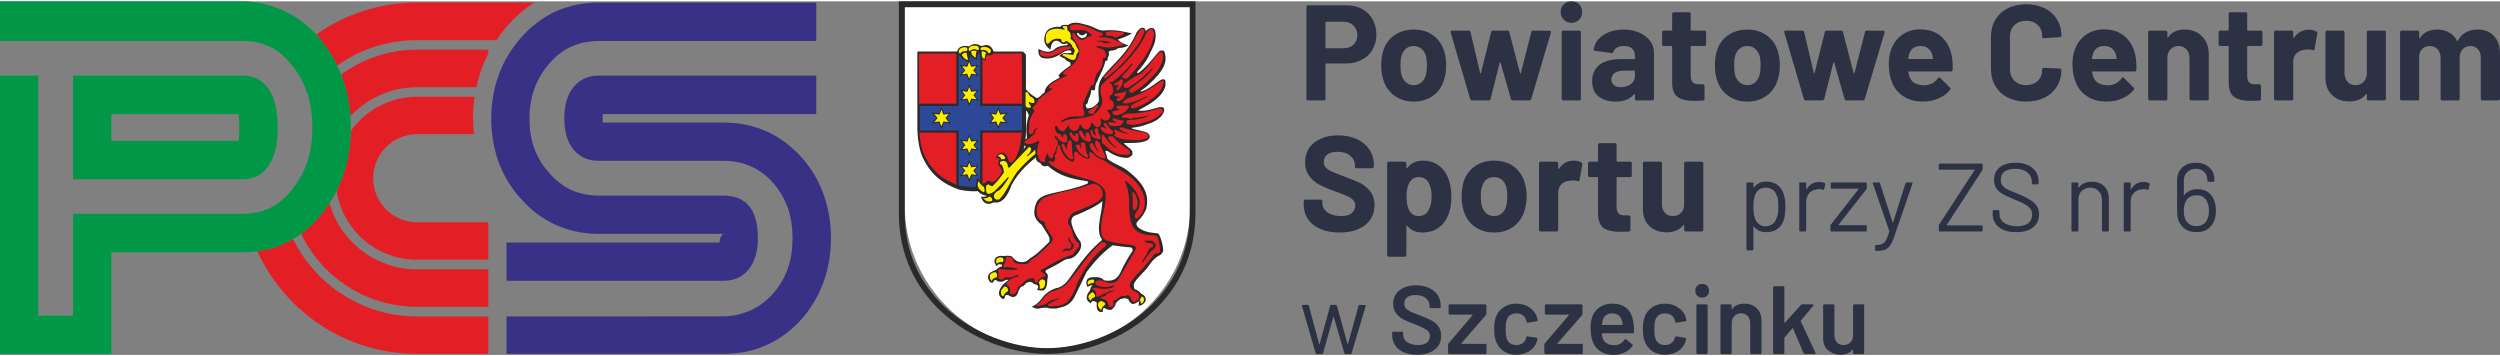
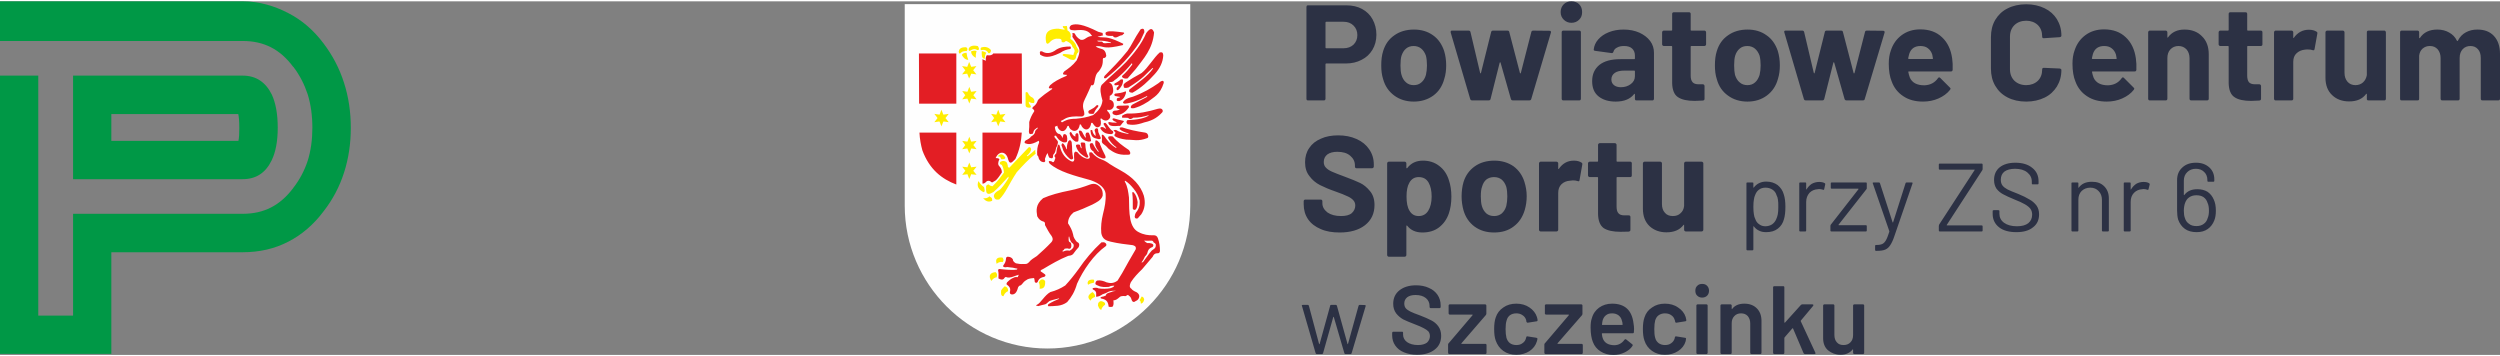
<svg xmlns="http://www.w3.org/2000/svg" xml:space="preserve" width="400px" height="57px" version="1.0" style="shape-rendering:geometricPrecision; text-rendering:geometricPrecision; image-rendering:optimizeQuality; fill-rule:evenodd; clip-rule:evenodd" viewBox="0 0 144.38 20.42">
  <rect x="0" y="0" width="144.38" height="20.42" fill="#808080" stroke="none" />
  <defs>
    <style type="text/css">
   
    .fil3 {fill:#FEFEFE}
    .fil4 {fill:#2B2A29}
    .fil5 {fill:#FFED00}
    .fil6 {fill:#E31E24}
    .fil0 {fill:#E31E24}
    .fil7 {fill:#2C4896}
    .fil8 {fill:#2C3144;fill-rule:nonzero}
    .fil1 {fill:#009846;fill-rule:nonzero}
    .fil2 {fill:#393185;fill-rule:nonzero}
   
  </style>
  </defs>
  <g id="Warstwa_x0020_1">
-     <path class="fil0" d="M24.09 2.24l4.58 0c0.19,-0.29 0.4,-0.56 0.63,-0.82 0.47,-0.54 0.99,-0.99 1.55,-1.35l-6.76 0c-2.17,0 -4.18,0.68 -5.83,1.85 0.15,0.16 0.3,0.34 0.44,0.53l0 0c0.3,0.4 0.56,0.82 0.77,1.26 1.3,-0.93 2.9,-1.47 4.62,-1.47zm0 12.68c-1.3,0 -2.48,-0.52 -3.33,-1.37 -0.69,-0.7 -1.17,-1.6 -1.32,-2.61 0.17,-0.34 0.31,-0.69 0.43,-1.05 0.24,-0.76 0.37,-1.56 0.39,-2.4 0.15,-0.22 0.32,-0.42 0.5,-0.6 0.85,-0.85 2.03,-1.38 3.33,-1.38l3.32 0c-0.06,0.42 -0.09,0.84 -0.09,1.26 0,0.3 0.02,0.61 0.05,0.9l-3.28 0c-0.7,0 -1.34,0.29 -1.8,0.75 -0.46,0.46 -0.74,1.09 -0.74,1.8 0,0.7 0.28,1.33 0.74,1.79 0.46,0.46 1.1,0.75 1.8,0.75l4.11 0 0 0.12 0 0.32 0 1.72 -4.11 0zm0 2.72c-2.05,0 -3.91,-0.83 -5.25,-2.17 -0.59,-0.59 -1.08,-1.28 -1.45,-2.05 0.48,-0.35 0.92,-0.79 1.31,-1.31l0 0c0.12,-0.15 0.22,-0.31 0.33,-0.46 0.24,0.88 0.71,1.66 1.34,2.29 0.95,0.95 2.27,1.54 3.72,1.54l4.11 0 0 2.16 -4.11 0 0 0zm-4.39 -13.41c1.23,-0.9 2.75,-1.44 4.39,-1.44l0 0 4.11 0 0 0.23c-0.15,0.29 -0.27,0.58 -0.39,0.88 -0.12,0.35 -0.22,0.7 -0.3,1.06l-3.42 0c-1.45,0 -2.77,0.59 -3.72,1.54 -0.05,0.04 -0.09,0.09 -0.13,0.14 -0.05,-0.67 -0.18,-1.32 -0.37,-1.93 -0.05,-0.17 -0.11,-0.32 -0.17,-0.48zm4.39 16.13c-2.8,0 -5.34,-1.13 -7.17,-2.97 -0.85,-0.85 -1.55,-1.85 -2.06,-2.96 0.64,-0.08 1.23,-0.26 1.79,-0.55 0.09,-0.04 0.18,-0.1 0.28,-0.15 0.38,0.79 0.9,1.51 1.52,2.13 1.44,1.44 3.44,2.34 5.64,2.34l4.11 0 0 2.16 -4.11 0z" />
    <path class="fil1" d="M20.26 7.3c0,0.92 -0.13,1.78 -0.39,2.59 -0.26,0.81 -0.65,1.55 -1.17,2.22l0 0c-0.58,0.78 -1.27,1.37 -2.05,1.77 -0.79,0.41 -1.67,0.61 -2.63,0.61l-7.59 0 0 5.87 -6.43 0 0 -16.07 2.21 0 0 13.86 2.01 0 0 -5.88 9.8 0c0.61,0 1.15,-0.12 1.62,-0.36 0.48,-0.24 0.91,-0.62 1.29,-1.12l0.01 -0.02c0.37,-0.47 0.64,-0.99 0.83,-1.56 0.18,-0.57 0.27,-1.21 0.27,-1.91 0,-0.71 -0.09,-1.35 -0.27,-1.93 -0.19,-0.57 -0.46,-1.11 -0.83,-1.59l-0.01 0c-0.38,-0.51 -0.81,-0.89 -1.29,-1.13 -0.47,-0.24 -1.01,-0.36 -1.62,-0.36l-7.17 0 -4.64 0 -2.21 0 0 -2.29 14.02 0c0.96,0 1.84,0.27 2.63,0.68 0.78,0.4 1.47,0.99 2.05,1.77l0 0c0.52,0.69 0.91,1.44 1.17,2.26 0.26,0.81 0.39,1.68 0.39,2.59zm-6.44 0c0,-0.35 -0.02,-0.62 -0.06,-0.79l-7.33 0 0 1.55 7.34 0c0.04,-0.18 0.05,-0.43 0.05,-0.76zm1.88 -1.91c0.22,0.48 0.34,1.11 0.34,1.91 0,0.78 -0.12,1.41 -0.35,1.88 -0.35,0.73 -0.91,1.09 -1.67,1.09l-9.8 0 0 -5.98 2.63 0 7.17 0c0.76,0 1.32,0.37 1.68,1.1z" />
-     <path class="fil2" d="M47.99 13.68c0,0.88 -0.14,1.71 -0.41,2.48 -0.27,0.77 -0.68,1.48 -1.23,2.13l-0.01 0.01c-0.6,0.68 -1.28,1.19 -2.05,1.54 -0.76,0.35 -1.6,0.52 -2.51,0.52l-12.53 0 0 -2.16 8.11 0 0 -0.01 4.44 0c0.59,0 1.11,-0.15 1.59,-0.36 0.47,-0.22 0.9,-0.55 1.29,-0.99l0 0c0.36,-0.43 0.64,-0.9 0.82,-1.42 0.18,-0.52 0.27,-1.1 0.27,-1.74 0,-0.64 -0.09,-1.22 -0.27,-1.75 -0.19,-0.52 -0.46,-0.99 -0.83,-1.42l0 0c-0.38,-0.44 -0.81,-0.76 -1.29,-0.97 -0.48,-0.22 -1.01,-0.33 -1.61,-0.33l-7.2 0c-0.68,0 -1.21,-0.27 -1.58,-0.83 -0.27,-0.41 -0.4,-0.95 -0.4,-1.61 0,-0.67 0.13,-1.21 0.39,-1.62 0.37,-0.57 0.9,-0.86 1.59,-0.86l6.03 0 4.33 0 2.21 0 0 2.22 -12.33 0c-0.01,0.06 -0.01,0.15 -0.01,0.26 0,0.09 0,0.17 0.01,0.23l6.96 0c0.91,0 1.75,0.17 2.52,0.52 0.76,0.34 1.44,0.86 2.05,1.54l0.01 0.01c0.55,0.64 0.96,1.35 1.23,2.13 0.27,0.77 0.41,1.6 0.41,2.48zm-3.06 -11.39l-4.33 0 -5.99 0c-1.17,0 -2.13,0.42 -2.86,1.27 -0.39,0.44 -0.68,0.93 -0.88,1.46 -0.19,0.53 -0.29,1.12 -0.29,1.75 0,0.64 0.09,1.22 0.28,1.73 0.19,0.51 0.47,0.98 0.85,1.4l0 0.01c0.39,0.44 0.82,0.77 1.29,0.99 0.48,0.21 1.01,0.32 1.61,0.32l7.17 0c1.33,0 1.99,0.82 1.99,2.46 0,0.67 -0.14,1.2 -0.4,1.62 -0.37,0.56 -0.9,0.84 -1.59,0.84l-4.42 0 -5.9 0 -2.21 0 0 -2.21 12.3 0c0.03,-0.51 0.31,-0.5 0.23,-0.5l-7.17 0c-0.91,0 -1.75,-0.17 -2.51,-0.52 -0.77,-0.34 -1.45,-0.86 -2.04,-1.54l-0.01 0c-0.56,-0.63 -0.98,-1.33 -1.26,-2.11 -0.28,-0.77 -0.42,-1.6 -0.42,-2.49 0,-0.89 0.14,-1.72 0.43,-2.51 0.28,-0.78 0.71,-1.5 1.28,-2.15 1.19,-1.36 2.69,-2.04 4.53,-2.04l12.53 0 0 2.22 -2.21 0z" />
    <g id="_1474175802592">
      <path class="fil3" d="M68.74 0.16l0 11.64c0,4.53 -3.71,8.25 -8.25,8.25l0 0c-4.53,0 -8.24,-3.72 -8.24,-8.25l0 -11.64 16.49 0z" />
-       <path class="fil4" d="M52.98 2.9l2.3 0c0.01,-0.08 0.07,-0.16 0.14,-0.24 0.11,-0.07 0.25,-0.1 0.45,-0.08 0.05,0.05 0.11,0.02 0.19,-0.04 0.18,-0.11 0.34,-0.08 0.49,-0.02 0.07,0.07 0.15,0.06 0.23,0.04 0.3,-0.11 0.49,0.03 0.6,0.34l1.71 0 0.01 0.02 0.14 0.15 0.01 0.03c0,0.66 0,1.32 0,1.98 0.13,0.16 0.31,0.32 0.55,0.46 0.07,0.08 0.16,0.05 0.29,-0.08 0.07,-0.07 0.14,-0.14 0.23,-0.19 0.03,-0.38 0.41,-0.62 0.85,-0.85 0.04,-0.05 0.02,-0.09 -0.04,-0.1 0,-0.09 0.19,-0.27 0.68,-0.61 0.02,-0.06 0.03,-0.12 -0.03,-0.2 -0.12,-0.04 -0.23,-0.1 -0.29,-0.2 -0.14,-0.06 -0.26,-0.11 -0.3,-0.19 0.09,-0.06 0.18,-0.11 0.25,-0.13 0.15,0.01 0.31,0.02 0.43,-0.02 0.02,-0.05 0.01,-0.09 -0.04,-0.12 -0.13,-0.04 -0.27,-0.01 -0.41,0.08 -0.39,0.28 -0.8,0.46 -1.25,0.33 -0.17,-0.09 -0.22,-0.27 -0.2,-0.51 0.28,0.13 0.57,0.26 0.89,0.06 0.12,-0.16 0.39,-0.25 0.77,-0.28 0.04,-0.04 0.04,-0.07 -0.01,-0.1 -0.05,0.01 -0.1,0.02 -0.15,0.03 -0.11,0.01 -0.17,-0.01 -0.21,-0.06 -0.19,-0.21 -0.55,-0.2 -0.59,0.39 -0.28,-0.18 -0.38,-0.41 -0.36,-0.68 0.04,-0.18 0.06,-0.36 0.29,-0.52 0.16,-0.07 0.33,-0.15 0.64,-0.11 0.04,-0.12 0.21,-0.14 0.44,-0.11 0.24,-0.19 0.57,-0.16 0.95,-0.04 0.29,0.05 0.54,0.18 0.8,0.3 0.12,0.05 0.27,0.07 0.49,0.04 0.65,-0.03 1.01,0.1 1.45,0.18 -0.17,0.11 -0.4,0.21 -0.74,0.33 -0.08,0.01 -0.08,0.04 0,0.09 0.12,0.13 0.33,0.2 0.55,0.28 -0.06,0.01 -0.12,0.04 -0.19,0.08 -0.13,0.05 -0.27,0.06 -0.41,0.07 -0.13,0.12 -0.28,0.14 -0.44,0.15 -0.09,0.02 -0.13,0.06 -0.1,0.14 0.01,0.07 0,0.13 -0.02,0.18 -0.05,0.04 -0.06,0.13 -0.05,0.24 -0.05,0.01 -0.09,0.02 -0.13,0.04 -0.09,0.37 -0.24,0.67 -0.39,0.97 -0.02,0.07 -0.05,0.14 -0.08,0.21 -0.02,0.03 -0.04,0.06 -0.06,0.09 -0.04,0.11 -0.07,0.22 -0.07,0.35 -0.02,0.06 -0.05,0.08 -0.09,0.07 -0.04,-0.01 -0.08,-0.02 -0.12,-0.03 -0.02,0.17 -0.06,0.28 -0.09,0.4 -0.06,0.08 -0.09,0.17 -0.1,0.27 -0.03,0.13 -0.08,0.17 -0.14,0.19 0,0.08 0.03,0.14 0.07,0.21 0.18,0.02 0.32,-0.05 0.44,-0.13 0.11,-0.09 0.21,-0.18 0.25,-0.29 0.01,-0.04 0.01,-0.1 0,-0.15 -0.02,-0.33 -0.09,-0.79 0.17,-1.19 0.64,-0.83 1.44,-1.33 2,-2.6 0.07,-0.12 0.16,-0.22 0.26,-0.28 0.19,-0.06 0.25,0.05 0.29,0.18 0.09,-0.11 0.19,-0.17 0.31,-0.18 0.14,-0.01 0.2,0.07 0.23,0.2 0.11,0.62 -0.2,0.99 -0.39,1.44 -0.19,0.37 -0.42,0.64 -0.66,0.9 -0.01,0.05 0.02,0.07 0.07,0.06 0.34,-0.22 0.75,-0.71 1.16,-1.21 0.06,-0.07 0.13,-0.09 0.21,-0.09 0.12,-0.02 0.15,0.08 0.17,0.19 0.11,0.42 0.01,0.91 -0.93,1.77 -0.15,0.15 -0.3,0.25 -0.45,0.35 -0.04,0.03 -0.04,0.04 0,0.06 0.44,-0.1 1.04,-0.66 1.21,-0.7 0.11,-0.03 0.16,0.01 0.19,0.06 0.06,0.34 -0.08,0.6 -0.27,0.83 -0.4,0.44 -0.85,0.66 -1.3,0.9 0.5,0.11 1.1,-0.22 1.36,-0.19 0.13,0.01 0.17,0.1 0.13,0.26 -0.21,0.52 -0.76,0.66 -1.24,0.82 -0.24,0.07 -0.41,0.08 -0.58,0.11 -0.07,0 -0.06,0.02 0.03,0.07 0.55,0.13 0.85,0.17 0.91,0.3 0.13,0.16 0.03,0.27 -0.09,0.36 -0.4,0.18 -0.88,0.15 -1.35,0.15 0.14,0.22 0.5,0.34 0.5,0.55 0.03,0.14 -0.07,0.24 -0.26,0.31 -0.49,0.01 -0.86,-0.17 -1.2,-0.41 -0.09,0 -0.12,0.03 -0.09,0.09 0.05,0.12 0.09,0.25 0.1,0.37 0.4,0.34 0.88,0.4 1.32,0.81 0.95,0.77 1.08,1.44 0.93,2.07 -0.11,0.3 -0.3,0.54 -0.53,0.77 -0.08,0.13 -0.02,0.22 0.05,0.3 0.27,0.24 0.65,0.32 1.07,0.35 0.08,0 0.13,0.04 0.16,0.1 0.13,0.27 0.21,0.57 0.23,0.91 -0.05,0.15 -0.13,0.24 -0.25,0.29 -0.27,0.14 -0.45,0.37 -0.61,0.62 -0.27,0.37 -0.65,0.64 -0.83,0.99 -0.02,0.11 -0.02,0.21 0.04,0.32 0.15,0.05 0.28,0.13 0.37,0.26 0.22,0.09 0.28,0.24 0.27,0.41 -0.14,0.26 -0.28,0.26 -0.42,0.3 0.03,-0.09 0.04,-0.18 0.01,-0.28 -0.1,0.11 -0.21,0.14 -0.33,0.18 -0.13,-0.05 -0.22,-0.14 -0.27,-0.29 -0.23,-0.1 -0.31,-0.03 -0.43,-0.01 -0.1,0.05 -0.2,0.14 -0.29,0.24 -0.02,0.2 -0.14,0.28 -0.25,0.38 -0.15,0.03 -0.26,-0.01 -0.36,-0.08 -0.07,-0.03 -0.12,-0.03 -0.13,0.05 -0.02,0.05 -0.02,0.11 -0.01,0.16 -0.36,0.05 -0.37,-0.24 -0.35,-0.55 -0.17,-0.12 -0.29,-0.11 -0.35,0.05 -0.27,-0.16 -0.33,-0.39 -0.04,-0.75 0.03,-0.13 0.07,-0.23 0.15,-0.29 -0.11,-0.03 -0.2,0.04 -0.29,0.1 0,-0.01 0,-0.02 0,-0.02 -0.09,-0.1 -0.2,-0.57 0.37,-0.55 0.32,-0.02 0.48,0.06 0.57,0.18 0.35,0.06 0.69,0.05 0.94,-0.41 0.21,-0.48 0.45,-0.9 0.72,-1.29 0,-0.07 0.01,-0.15 -0.1,-0.2 -0.38,-0.02 -0.71,-0.08 -1.06,-0.12 -0.68,0.51 -1.1,1.02 -1.49,1.53 -0.24,0.5 -0.48,1 -0.73,1.5 -0.31,0.52 -0.67,0.52 -1.02,0.62 -0.26,0.01 -0.43,0 -0.52,-0.04 -0.09,-0.02 -0.2,-0.01 -0.35,0.01 -0.32,0.1 -0.41,-0.02 -0.56,-0.07 0.31,-0.13 0.52,-0.37 0.71,-0.64 0.22,-0.22 0.49,-0.4 0.85,-0.47 0.22,-0.08 0.43,-0.25 0.62,-0.53 0.55,-0.78 1.11,-1.57 1.83,-2.17 0.08,-0.03 0.05,-0.09 0.01,-0.14 -0.12,-0.19 -0.2,-0.48 -0.06,-1.25 0.07,-0.3 0.1,-0.6 0.13,-0.9 -0.45,0.36 -1.05,0.61 -1.65,0.86 -0.14,0.1 -0.18,0.27 -0.12,0.51 0.11,0.35 0.26,0.68 0.5,0.97 0.07,0.18 0.05,0.36 -0.06,0.53 -0.12,0.2 -0.27,0.36 -0.52,0.45 -0.12,0 -0.24,0.03 -0.36,0.09 -0.37,0.23 -0.71,0.41 -1.02,0.56 -0.08,0.07 -0.07,0.11 -0.04,0.15 0.13,0.1 0.14,0.23 0.09,0.38 -0.02,0.83 -0.32,0.66 -0.59,0.63 0.07,-0.14 0.1,-0.27 -0.08,-0.32 -0.1,-0.01 -0.15,-0.05 -0.19,-0.1 -0.12,-0.08 -0.25,-0.06 -0.39,0.04 -0.04,0.07 -0.1,0.13 -0.19,0.17 -0.14,0.02 -0.17,0.16 -0.23,0.27 -0.13,0.51 -0.46,0.33 -0.56,0.25 -0.18,-0.06 -0.22,0.01 -0.23,0.12 -0.03,0.08 -0.08,0.09 -0.13,0.09 -0.31,-0.21 -0.25,-0.5 0.02,-0.83 0.12,-0.1 0.22,-0.19 0.32,-0.27 -0.06,-0.01 -0.11,-0.02 -0.17,0.01 -0.24,0.15 -0.34,0.09 -0.47,0.06 -0.1,-0.11 -0.17,-0.08 -0.21,0 -0.05,0.13 -0.13,0.1 -0.22,0.05 -0.27,-0.38 -0.02,-0.57 0.37,-0.71 0.07,-0.09 0.17,-0.15 0.32,-0.19 0.02,-0.04 0.01,-0.08 -0.02,-0.12 -0.18,-0.03 -0.26,0.02 -0.26,0.12 -0.24,-0.2 -0.23,-0.69 0.39,-0.6 0.16,-0.02 0.32,-0.04 0.48,0.03 0.08,0.12 0.19,0.22 0.35,0.29 0.39,0.1 0.53,-0.05 0.69,-0.19 0.3,-0.17 0.54,-0.4 0.78,-0.63 0.11,-0.1 0.21,-0.21 0.32,-0.31 0.06,-0.15 0.01,-0.3 -0.09,-0.45 -0.11,-0.18 -0.23,-0.36 -0.34,-0.54 -0.57,-0.43 -0.46,-0.86 -0.31,-1.28 0.15,-0.34 0.52,-0.44 0.89,-0.54 0.7,-0.16 1.42,-0.29 2.06,-0.56 0.08,-0.11 0.03,-0.13 -0.05,-0.15 -0.85,-0.11 -1.63,-0.32 -2.2,-0.86 -0.04,-0.02 -0.09,-0.04 -0.15,0.01 -0.13,0.01 -0.24,-0.04 -0.33,-0.2 -0.18,-0.05 -0.24,-0.17 -0.24,-0.32 -0.64,0.5 -1.12,1.04 -1.41,1.6 -0.23,0.63 -0.53,1.1 -1.04,1 -0.44,0.25 -0.68,-0.1 -0.72,-0.32 0.11,0 0.22,0.01 0.34,-0.05 -0.26,-0.06 -0.43,-0.15 -0.53,-0.28 -0.3,0.03 -0.65,0 -1.06,-0.08l-0.01 0c-0.47,-0.17 -0.91,-0.39 -1.29,-0.73 -0.38,-0.34 -0.7,-0.79 -0.93,-1.4l0 0c-0.06,-0.21 -0.11,-0.43 -0.14,-0.66 -0.04,-0.23 -0.05,-0.46 -0.06,-0.7l0 -4.49zm6.28 3.41c0,0.36 0,0.72 0,1.08l0 0c0,0.2 -0.02,0.39 -0.04,0.58 0.03,-0.02 0.06,-0.04 0.09,-0.06 -0.05,-0.42 -0.05,-0.85 0.1,-1.31 -0.01,-0.09 -0.05,-0.17 -0.1,-0.25 -0.02,-0.02 -0.04,-0.03 -0.05,-0.04zm-0.09 2.01c-0.02,0.08 -0.04,0.15 -0.05,0.22 0.04,-0.05 0.08,-0.11 0.12,-0.17 -0.03,-0.02 -0.05,-0.03 -0.07,-0.05zm3.11 -6.49c-0.07,-0.02 -0.09,0 -0.08,0.06 0.04,0.07 0.06,0.14 0.27,0.24 0.12,-0.03 0.26,-0.02 0.3,-0.23 0,-0.06 -0.02,-0.07 -0.08,-0.04 -0.15,0.15 -0.28,0.14 -0.41,-0.03z" />
      <path class="fil5" d="M55.37 2.89c0.04,-0.22 0.24,-0.24 0.42,-0.24 0.09,0.04 0.11,0.13 0.04,0.22 -0.16,0 -0.26,0.02 -0.34,0.1 -0.07,0.1 -0.12,0.02 -0.12,-0.08zm0.68 -0.05c-0.11,0.07 -0.12,-0.04 -0.1,-0.12 0.07,-0.15 0.28,-0.2 0.53,-0.13 0.1,0.16 0.06,0.25 -0.05,0.22 -0.13,-0.09 -0.26,-0.05 -0.38,0.03zm0.61 -0.17c0.25,-0.09 0.46,0 0.57,0.15 0,0.1 -0.05,0.21 -0.15,0.17 -0.07,-0.15 -0.22,-0.22 -0.4,-0.17 -0.07,-0.02 -0.06,-0.09 -0.02,-0.15zm0.21 0.65c0,-0.12 0.02,-0.23 0.09,-0.35 -0.09,-0.05 -0.17,-0.09 -0.26,-0.09 -0.01,0.2 -0.02,0.42 0.17,0.44zm-0.51 -0.06c-0.02,-0.11 0,-0.26 0.04,-0.38 -0.09,-0.06 -0.22,-0.02 -0.31,0 -0.02,0.14 0.08,0.29 0.27,0.38zm-0.44 0.12c-0.05,-0.12 -0.09,-0.29 -0.1,-0.41 -0.12,0 -0.24,0.04 -0.27,0.13 0.07,0.13 0.19,0.28 0.37,0.28zm0.05 0.12l-0.1 0.26 -0.01 0.02 -0.03 0 -0.27 -0.04 0.17 0.22 0.02 0.02 -0.02 0.02 -0.17 0.22 0.27 -0.04 0.03 0 0.01 0.03 0.1 0.25 0.11 -0.25 0.01 -0.03 0.03 0 0.27 0.04 -0.17 -0.22 -0.02 -0.02 0.02 -0.02 0.17 -0.22 -0.27 0.04 -0.03 0 -0.01 -0.02 -0.11 -0.26zm0.01 1.44l-0.1 0.26 -0.01 0.02 -0.03 0 -0.27 -0.04 0.16 0.22 0.02 0.02 -0.02 0.02 -0.16 0.22 0.27 -0.04 0.03 0 0.01 0.02 0.1 0.26 0.1 -0.26 0.01 -0.02 0.03 0 0.28 0.04 -0.17 -0.22 -0.02 -0.02 0.02 -0.02 0.17 -0.22 -0.28 0.04 -0.03 0 -0.01 -0.02 -0.1 -0.26zm-1.61 1.32l-0.1 0.26 -0.01 0.02 -0.03 0 -0.27 -0.04 0.17 0.22 0.01 0.02 -0.01 0.02 -0.17 0.22 0.27 -0.04 0.03 0 0.01 0.03 0.1 0.25 0.1 -0.25 0.02 -0.03 0.02 0 0.28 0.04 -0.17 -0.22 -0.02 -0.02 0.02 -0.02 0.17 -0.22 -0.28 0.04 -0.02 0 -0.02 -0.02 -0.1 -0.26zm3.28 0l-0.1 0.26 -0.01 0.02 -0.03 0 -0.27 -0.04 0.16 0.22 0.02 0.02 -0.02 0.02 -0.16 0.22 0.27 -0.04 0.03 0 0.01 0.03 0.1 0.25 0.1 -0.25 0.01 -0.03 0.03 0 0.28 0.04 -0.17 -0.22 -0.02 -0.02 0.02 -0.02 0.17 -0.22 -0.28 0.04 -0.03 0 -0.01 -0.02 -0.1 -0.26zm-1.67 1.56l-0.1 0.26 -0.01 0.02 -0.03 0 -0.27 -0.04 0.16 0.22 0.02 0.02 -0.02 0.02 -0.16 0.22 0.27 -0.04 0.03 0 0.01 0.03 0.1 0.25 0.1 -0.25 0.01 -0.03 0.03 0 0.28 0.04 -0.17 -0.22 -0.02 -0.02 0.02 -0.02 0.17 -0.22 -0.28 0.04 -0.03 0 -0.01 -0.02 -0.1 -0.26zm0 1.49l-0.1 0.25 -0.01 0.03 -0.03 -0.01 -0.27 -0.03 0.16 0.21 0.02 0.03 -0.02 0.02 -0.16 0.21 0.27 -0.03 0.03 -0.01 0.01 0.03 0.1 0.25 0.1 -0.25 0.01 -0.03 0.03 0.01 0.28 0.03 -0.17 -0.21 -0.02 -0.02 0.02 -0.03 0.17 -0.21 -0.28 0.03 -0.03 0.01 -0.01 -0.03 -0.1 -0.25zm6.86 7.06c-0.05,-0.11 -0.03,-0.18 0.04,-0.25 0.09,-0.05 0.19,-0.06 0.3,-0.04 0.01,0.06 0.02,0.11 -0.01,0.17 -0.12,0.02 -0.23,0.05 -0.33,0.12zm0.15 0.92c0.01,-0.09 0.1,-0.16 0.25,-0.22 0.02,-0.12 -0.05,-0.21 -0.15,-0.28 -0.34,0.22 -0.25,0.36 -0.1,0.5zm0.62 0.52c0,-0.07 0.07,-0.19 0.21,-0.29 0.03,-0.13 -0.1,-0.18 -0.24,-0.21 -0.11,0.03 -0.18,0.1 -0.17,0.26 0.07,0.19 0.13,0.25 0.2,0.24zm2.27 -0.36c0.1,0.01 0.16,-0.08 0.2,-0.22 -0.02,-0.12 -0.07,-0.17 -0.15,-0.18 -0.04,0.08 -0.08,0.16 -0.12,0.22 0.08,0.04 0.07,0.11 0.07,0.18zm-7.93 -0.42c0.05,-0.1 0.08,-0.2 0.27,-0.3 0,-0.19 -0.09,-0.25 -0.2,-0.27 -0.07,0.06 -0.13,0.13 -0.2,0.23 -0.02,0.18 -0.02,0.33 0.13,0.34zm-0.7 -0.88c0.09,-0.13 0.21,-0.21 0.31,-0.21 0.06,-0.18 0,-0.24 -0.06,-0.3 -0.29,0.02 -0.45,0.18 -0.25,0.51zm0.31 -0.99c0.09,-0.09 0.22,-0.13 0.35,-0.1 0.08,-0.1 0.04,-0.18 -0.01,-0.26 -0.25,-0.03 -0.45,0.03 -0.34,0.36zm2.48 1.44c0.19,0 0.34,-0.05 0.32,-0.44 -0.03,-0.05 -0.06,-0.07 -0.1,-0.09 -0.12,-0.04 -0.2,0.03 -0.27,0.16 0.07,0.12 0.06,0.24 0.05,0.37zm0.55 -14.2c-0.06,0.05 -0.12,0.09 -0.17,-0.02 -0.07,-0.38 -0.07,-0.8 0.7,-0.8 0.11,0.02 0.23,0.04 0.35,0.06 0.01,-0.02 0.01,-0.04 0.02,-0.05 -0.08,-0.02 -0.11,-0.08 -0.11,-0.16 0.08,0.01 0.16,0 0.23,-0.01 0.03,0.08 0.03,0.17 0.04,0.26 0.19,0.1 0.22,0.27 0.17,0.49 0.12,0.07 0.22,0.18 0.3,0.31 0.02,0.09 0.06,0.17 0.11,0.24 0.07,0.07 0.06,0.14 0.05,0.21 -0.12,0.1 -0.12,0.21 -0.14,0.31 -0.07,0.23 -0.25,0.12 -0.32,0.12 -0.14,-0.08 -0.29,-0.16 -0.44,-0.23 -0.01,-0.04 -0.02,-0.08 0.07,-0.09 0.17,0.01 0.33,0.03 0.48,0.05 0.05,0.04 0.08,0 0.09,-0.11 0.08,-0.1 0.04,-0.2 -0.03,-0.29 -0.05,-0.04 -0.08,-0.1 -0.09,-0.16 -0.06,-0.08 -0.13,-0.15 -0.24,-0.2 -0.05,-0.04 -0.1,-0.05 -0.15,-0.01 -0.02,0.04 -0.06,0.05 -0.12,0.05 -0.08,-0.02 -0.1,-0.06 -0.08,-0.11 -0.01,-0.06 -0.05,-0.1 -0.16,-0.1 -0.18,-0.02 -0.37,0.02 -0.56,0.24zm-0.85 3.41c-0.01,0.06 -0.05,0.08 -0.11,0.06 -0.05,0 -0.09,-0.01 -0.13,-0.03 -0.13,-0.1 -0.08,0 -0.07,0.07 0.14,0.15 0.13,0.21 0.05,0.23 -0.22,0.01 -0.25,-0.07 -0.25,-0.16 0,-0.22 0,-0.44 0,-0.66 -0.01,-0.08 0.03,-0.1 0.13,-0.05 0.05,0.14 0.14,0.24 0.27,0.29 0.09,0.07 0.12,0.16 0.11,0.25zm0.05 2.76c-0.01,0.08 0,0.16 0.02,0.23 -0.4,0.31 -0.77,0.71 -1.09,1.07 -0.5,0.76 -0.63,1.19 -1.01,1.57 -0.21,0.05 -0.27,-0.04 -0.31,-0.16 -0.02,-0.16 0.14,-0.28 0.23,-0.33 0.14,-0.06 0.22,-0.18 0.31,-0.29 0.12,-0.16 0.22,-0.31 0.31,-0.46 -0.01,-0.03 -0.01,-0.05 -0.01,-0.08 -0.29,0.32 -0.57,0.64 -0.86,0.89 -0.27,0.16 -0.32,0.11 -0.38,0.07 -0.07,-0.09 -0.05,-0.26 -0.05,-0.42 0.04,-0.05 0.09,-0.08 0.14,-0.09 0.08,0.08 0.15,0.1 0.23,0.11 0.36,-0.36 0.49,-0.56 0.66,-0.79 -0.01,-0.16 -0.05,-0.31 -0.12,-0.44 -0.15,-0.04 -0.13,-0.11 -0.09,-0.18 0.16,-0.09 0.26,-0.05 0.35,0.01 0.03,0.03 0.06,0.09 0.08,0.19 -0.01,0.08 0.02,0.13 0.09,0.14 0.37,-0.39 0.74,-0.78 1.12,-1.18 0.07,-0.03 0.12,0.01 0.14,0.11 -0.01,0.13 -0.11,0.26 -0.25,0.38 0.02,0.01 0.03,0.02 0.04,0.03 0.16,-0.12 0.31,-0.25 0.45,-0.38zm-2.17 0.39c0.13,-0.01 0.14,0.01 0.21,0.16 0.05,0 0.23,0.01 0.23,-0.09 -0.15,-0.28 -0.34,-0.22 -0.44,-0.07zm-1.11 1.42c-0.12,0.29 0,0.5 0.29,0.64 0.11,-0.02 0.06,-0.16 0.03,-0.29 -0.17,-0.12 -0.22,-0.19 -0.32,-0.35zm0.27 0.99c0.12,0.15 0.29,0.26 0.52,0.15 0.01,-0.22 -0.08,-0.18 -0.16,-0.26 -0.11,0.12 -0.23,0.12 -0.36,0.11z" />
      <path class="fil6" d="M59.01 7.58c-0.03,0.53 -0.14,1.04 -0.37,1.52 -0.04,0.04 -0.08,0.09 -0.13,0.13 -0.16,0.17 -0.24,0.07 -0.29,-0.11 -0.1,-0.45 -0.51,-0.53 -0.72,-0.07 0.08,0 0.16,0.01 0.22,0.06 -0.08,0.17 -0.11,0.32 0,0.42 0.1,0.11 0.14,0.23 0.14,0.35 -0.1,0.15 -0.2,0.31 -0.34,0.45 -0.07,0.04 -0.14,0.09 -0.22,0.13 -0.02,-0.01 -0.04,-0.01 -0.05,-0.02 -0.07,-0.08 -0.16,-0.09 -0.25,-0.06 -0.07,0.07 -0.14,0.14 -0.24,0.15 0,0 -0.01,-0.01 -0.02,-0.01l0 -2.94 2.27 0zm-3.78 3c-0.84,-0.32 -1.55,-0.87 -1.96,-1.97 -0.09,-0.32 -0.15,-0.66 -0.17,-1.03l2.13 0 0 3zm2.13 -7.57l1.65 0c0,0.96 0.01,1.94 0.01,2.9l-2.28 0 0 -2.57c0.05,0.03 0.11,0.06 0.2,0.09 -0.02,-0.1 -0.02,-0.21 0.05,-0.32 0.19,0.03 0.32,0 0.37,-0.1zm-4.29 0l2.16 0 0 2.9 -2.15 0 -0.01 -2.9zm10.3 -0.74c0.27,-0.01 0.54,0.02 0.79,0.11 0.01,0.02 0.01,0.03 -0.01,0.03 -0.1,-0.01 -0.21,-0.01 -0.31,0.01 -0.12,0 -0.14,-0.02 -0.15,-0.05 -0.04,-0.05 -0.09,-0.05 -0.14,-0.04 -0.07,0 -0.11,-0.01 -0.13,-0.01 -0.04,-0.02 -0.05,-0.03 -0.05,-0.05zm-0.49 4.2c-0.06,-0.11 -0.01,-0.17 0.08,-0.2 0.13,-0.07 0.26,-0.13 0.36,-0.26 0.1,-0.04 0.13,-0.01 0.1,0.08 -0.12,0.13 -0.19,0.24 -0.23,0.35 -0.02,0.07 -0.07,0.06 -0.12,0.06 -0.1,0 -0.16,-0.01 -0.19,-0.03zm0.19 -4.47c-0.13,-0.19 -0.28,-0.38 -0.82,-0.34 -0.13,0.02 -0.25,0.02 -0.36,0 -0.17,-0.03 -0.15,-0.21 -0.01,-0.29 0.26,-0.09 0.64,-0.07 1.55,0.39 0.08,0.02 0.17,0.04 0.26,0.07 -0.03,0.05 -0.01,0.09 0.02,0.13 -0.11,0.04 -0.22,0.06 -0.32,0.08 0.01,0.03 0.28,0.04 0.5,0.05 0.35,0.05 0.66,0.21 0.98,0.36 -0.01,0.04 -0.01,0.08 -0.04,0.08 -1.02,0.24 -1.04,0.09 -1.35,0.06 -0.07,-0.01 -0.13,0 -0.2,0.01 0.03,0.04 0.13,0.09 0.31,0.14 0.2,0.04 0.28,0.2 0.3,0.41 -0.03,0.08 -0.07,0.12 -0.12,0.12 -0.06,-0.02 -0.09,0.04 -0.08,0.15 0,0.31 -0.12,0.47 -0.23,0.62 -0.18,0.15 -0.2,0.35 -0.24,0.54 -0.04,0.3 -0.12,0.28 -0.2,0.26 -0.09,0.21 -0.18,0.43 -0.28,0.63 -0.1,0.22 -0.24,0.41 -0.18,0.72 0.04,0.12 0.07,0.24 0.06,0.36 -0.04,0.06 -0.1,0.11 -0.18,0.1 -0.9,-0.04 -0.89,0.15 -1.18,0.26 0.03,0.03 0.05,0.05 0.07,0.08 0.18,-0.1 0.34,-0.21 0.81,-0.21 0.33,-0.03 0.66,-0.09 0.99,-0.21 0.23,-0.18 0.5,-0.43 0.54,-0.84 -0.1,-0.35 -0.17,-0.69 -0.05,-0.9 0.47,-0.48 0.99,-0.88 1.42,-1.33 0.44,-0.49 0.87,-1 1.16,-1.67 0.26,-0.35 0.37,-0.25 0.45,-0.03 -0.08,0.95 -0.6,1.5 -1.06,2.11 -0.15,0.18 -0.31,0.36 -0.47,0.54 -0.14,0.03 -0.24,0 -0.31,-0.07 -0.02,-0.04 -0.02,-0.06 0.01,-0.09 0.21,-0.18 0.39,-0.4 0.57,-0.64 0,-0.03 -0.01,-0.06 -0.02,-0.08 -0.24,0.29 -0.48,0.55 -0.74,0.77 -0.07,0.07 -0.15,0.14 -0.27,0.22 -0.07,0.09 -0.17,0.11 -0.28,0.1 0,0.02 0,0.04 0,0.05 0.07,0.01 0.13,0.07 0.17,0.18 0.1,0.36 0,0.49 -0.16,0.57 0,0.07 0,0.15 -0.01,0.22 0.19,0.04 0.27,0.17 0.24,0.39 -0.08,0.2 -0.22,0.22 -0.37,0.19 0,0.02 0,0.04 -0.01,0.06 0.16,0.15 0.21,0.28 0.16,0.41 -0.14,0.24 -0.37,0.16 -0.5,0.03 -0.02,0.01 -0.03,0.02 -0.05,0.02 0.05,0.23 0.04,0.39 -0.04,0.44 -0.18,0.15 -0.3,-0.03 -0.42,-0.2 -0.02,0 -0.04,0 -0.07,0 -0.08,0.53 -0.47,0.45 -0.6,0.09 -0.02,0 -0.04,0 -0.06,0 -0.09,0.57 -0.58,0.39 -0.64,0.08 -0.03,0.01 -0.05,0.01 -0.07,0.01 -0.2,0.54 -0.57,0.22 -0.59,-0.02 -0.05,0.02 -0.09,0.05 -0.14,0.06 0.01,0.18 0.06,0.33 0.2,0.41 0.1,-0.01 0.18,0.09 0.25,0.25 0.01,-0.12 0.04,-0.2 0.07,-0.23 0.1,-0.01 0.16,0.03 0.18,0.13 0.02,0.09 0.02,0.17 0.01,0.24 -0.01,0.13 -0.12,0.11 -0.22,0.1 -0.27,-0.1 -0.33,-0.24 -0.42,-0.37 -0.03,-0.02 -0.06,-0.02 -0.09,0 -0.04,0.12 0.15,0.19 0.2,0.35 -0.01,0.12 -0.04,0.23 -0.1,0.32 -0.03,0.15 -0.06,0.29 -0.13,0.37 -0.06,0.04 -0.06,0.11 -0.06,0.19 -0.03,0.11 -0.13,0.05 -0.21,0.03 -0.06,-0.1 -0.08,-0.19 -0.1,-0.27 -0.06,0.08 -0.1,0.17 -0.12,0.25 -0.03,0.06 -0.04,0.1 -0.03,0.14 0.03,0.07 0.01,0.12 -0.05,0.14 -0.2,-0.01 -0.26,-0.11 -0.31,-0.22 -0.02,-0.12 -0.06,-0.17 -0.09,-0.18 -0.02,-0.28 0.01,-0.53 0.11,-0.73 0,-0.03 0,-0.07 -0.02,-0.11 -0.52,0.3 -0.69,0.17 -0.8,0.14 -0.04,-0.05 -0.02,-0.1 0.05,-0.16 0.13,-0.06 0.25,-0.13 0.3,-0.22 0.09,-0.05 0.18,-0.11 0.23,-0.23 0,-0.1 0.06,-0.17 0.15,-0.23 0,-0.03 0,-0.05 0,-0.07 -0.06,0.05 -0.11,0.09 -0.17,0.13 -0.1,0.1 -0.06,0.27 -0.15,0.24 -0.17,0.06 -0.17,-0.04 -0.18,-0.14 0.02,-0.17 0.03,-0.35 0.02,-0.54 0.06,-0.22 0.15,-0.41 0.27,-0.59 0.04,-0.04 0.02,-0.09 -0.03,-0.14 -0.1,-0.05 -0.06,-0.1 0,-0.16 0.15,-0.1 0.21,-0.23 0.26,-0.37 0.04,-0.07 0.25,-0.22 0.39,-0.34 0.15,-0.1 0.29,-0.2 0.44,-0.31 -0.01,-0.01 -0.01,-0.02 -0.01,-0.04 -0.2,0.04 -0.24,-0.02 -0.12,-0.17 0.2,-0.19 0.52,-0.37 0.96,-0.55 0.01,-0.02 0.01,-0.04 -0.01,-0.06 -0.05,0.01 -0.09,0 -0.14,-0.01 -0.1,-0.01 -0.06,-0.09 0.01,-0.18 0.24,-0.17 0.48,-0.33 0.72,-0.64 0.06,-0.15 0.14,-0.28 0.16,-0.51 0.02,-0.21 -0.09,-0.31 -0.13,-0.41 -0.08,-0.13 -0.16,-0.27 -0.28,-0.44 0.02,-0.07 0.02,-0.15 0,-0.22 0.04,0 0.09,0 0.14,0.03 0.06,0.13 0.15,0.26 0.34,0.36 0.26,0.05 0.31,-0.2 0.66,-0.22zm-2.89 0.89c-0.09,-0.02 -0.16,-0.01 -0.11,0.19 0.22,0.13 0.45,0.24 1.15,-0.1 0.2,-0.14 0.4,-0.21 0.6,-0.23 0.03,-0.05 0.03,-0.1 0,-0.14 -0.28,0 -0.55,0.02 -0.8,0.17 -0.34,0.26 -0.61,0.25 -0.84,0.11zm3.73 -1.12c-0.09,0.02 -0.07,0.09 -0.04,0.17 0.05,0.05 0.17,0.06 0.32,0.06 0.05,-0.01 0.09,-0.02 0.12,0.05 0.08,0.06 0.17,0.04 0.26,-0.01 0.08,-0.05 0.17,-0.08 0.25,-0.09 0.02,-0.03 0.05,-0.06 0.09,-0.08 0.02,-0.03 0.02,-0.05 -0.02,-0.07 -0.44,-0.06 -0.86,-0.11 -0.98,-0.03zm1.96 -0.15c0.17,-0.09 0.22,-0.01 0.22,0.16 -0.08,0.17 -0.16,0.34 -0.24,0.52 -0.57,0.88 -1.25,1.57 -1.98,2.14 -0.12,0.02 -0.14,-0.02 -0.08,-0.13 0.42,-0.44 0.81,-0.8 1.33,-1.45 0.25,-0.35 0.39,-0.71 0.75,-1.24zm1.11 1.33c0.1,-0.01 0.19,-0.04 0.2,0.18 -0.02,0.38 -0.19,0.74 -0.49,1.07 -0.37,0.41 -0.78,0.8 -1.29,1.08 -0.14,-0.01 -0.21,-0.05 -0.19,-0.11 -0.02,-0.07 0.06,-0.11 0.11,-0.15 0.43,-0.34 0.95,-0.68 1.28,-1.15 -0.02,-0.01 -0.03,-0.01 -0.04,-0.02 -0.39,0.34 -0.48,0.57 -1.4,1.13 -0.2,0.05 -0.28,0.02 -0.26,-0.08 -0.03,-0.06 -0.03,-0.11 0.12,-0.22 0.26,-0.17 0.56,-0.35 0.91,-0.54 0.37,-0.29 0.71,-0.9 1.05,-1.19zm-2.16 1.56c0.03,-0.01 0.04,0.02 0.04,0.07 -0.01,0.23 -0.13,0.4 -0.28,0.54 -0.05,0.02 -0.1,0.02 -0.09,-0.06 -0.02,-0.06 0.04,-0.11 0.1,-0.16 0.02,-0.05 0.02,-0.07 -0.01,-0.08 -0.03,0.02 -0.09,0.03 -0.18,0.03 -0.05,-0.02 -0.06,-0.06 -0.02,-0.11 0.08,-0.04 0.16,-0.08 0.27,-0.16 0.04,-0.06 0.1,-0.09 0.17,-0.07zm0.6 1.44c-0.07,0.05 -0.12,0.1 -0.11,0.16 -0.02,0.08 0.08,0.07 0.19,0.06 0.22,-0.07 0.4,-0.12 0.81,-0.38 0.32,-0.26 0.68,-0.38 0.9,-1.08 0,-0.08 -0.02,-0.12 -0.07,-0.12 -0.09,0.01 -0.16,0.07 -0.24,0.14 -0.41,0.28 -0.85,0.55 -1.48,0.78 -0.2,0.05 -0.37,0.11 -0.48,0.21 -0.08,0.08 -0.15,0.17 0.03,0.19 0.39,-0.04 0.81,-0.2 1.27,-0.44 0.01,0.01 0.01,0.02 0.02,0.04 -0.28,0.14 -0.56,0.29 -0.84,0.44zm-1.02 -0.62c0.18,-0.02 0.37,-0.04 0.55,-0.11 0.07,-0.07 0.07,0.01 0.08,0.06 -0.09,0.34 -0.24,0.42 -0.38,0.48 -0.14,0.01 -0.16,-0.02 -0.15,-0.06 -0.02,-0.06 0.01,-0.11 0.07,-0.13 0.08,0 0.1,-0.02 0.12,-0.05 -0.12,-0.02 -0.2,-0.03 -0.28,-0.05 -0.07,-0.04 -0.08,-0.09 -0.01,-0.14zm0.08 0.82c-0.02,-0.07 0.02,-0.11 0.09,-0.12 0.18,0 0.36,-0.01 0.58,-0.02 0.03,0.01 0.05,0.04 0.05,0.1 -0.16,0.24 -0.37,0.43 -0.73,0.47 -0.13,-0.02 -0.24,-0.06 -0.22,-0.17 0.02,-0.05 0.05,-0.1 0.17,-0.1 0.09,0 0.17,-0.03 0.26,-0.06 -0.08,-0.03 -0.17,-0.06 -0.2,-0.1zm0 0.83c0,0 0,0.03 0,0.03 -0.21,0 -0.32,-0.02 -0.42,-0.04 -0.06,0.01 -0.07,0.04 -0.04,0.09 0.04,0.09 0.1,0.18 0.6,0.13 0.04,0.01 0.08,0.01 0.12,-0.05 0.04,-0.06 0.09,-0.12 0.15,-0.18 0.03,-0.02 0.02,-0.04 -0.01,-0.06 -0.19,-0.04 -0.37,-0.08 -0.54,-0.14 -0.06,-0.01 -0.1,0.01 -0.09,0.07 0.05,0.08 0.12,0.1 0.23,0.15zm0.63 -0.12c-0.07,0.07 -0.08,0.15 0.01,0.24 0.22,0.04 0.46,0.07 0.97,-0.11 0.52,-0.11 0.82,-0.34 1.05,-0.6 0.03,-0.09 0,-0.15 -0.08,-0.19 -0.07,-0.02 -0.14,-0.01 -0.21,0.01 -0.53,0.16 -1.1,0.29 -1.76,0.27 -0.1,0.02 -0.19,0.06 -0.28,0.12 -0.01,0.07 -0.03,0.13 0.02,0.12 0.11,0 0.22,0 0.32,0.01 0.09,0.1 0.19,0.08 0.3,-0.01 0.32,0.01 0.6,-0.06 0.88,-0.14 0,0.01 0.01,0.01 0.01,0.02 -0.22,0.14 -0.59,0.24 -1.23,0.26zm-0.44 0.53c-0.03,-0.1 0.03,-0.12 0.14,-0.11 0.38,0.13 0.84,0.23 1.32,0.3 0.09,0.02 0.14,0.06 0.16,0.12 0.03,0.07 0.04,0.13 -0.01,0.19 -0.56,0.22 -0.83,0.09 -1.22,0.1 -0.36,-0.05 -0.52,-0.11 -0.64,-0.18 -0.07,-0.04 -0.08,-0.08 -0.04,-0.14 0.06,-0.07 0.04,-0.11 0,-0.14 -0.07,-0.05 -0.09,-0.08 -0.04,-0.09 0.05,-0.02 0.09,-0.02 0.14,0 0.17,0.12 0.43,0.17 0.68,0.22 0.01,-0.01 0.01,-0.02 0.02,-0.03 -0.24,-0.07 -0.42,-0.15 -0.51,-0.24zm-0.63 0.41c0.07,-0.01 0.15,-0.02 0.23,0.01 0.23,0.29 0.57,0.54 0.93,0.78 0.05,0.07 0.09,0.14 0.07,0.21 0,0.05 -0.08,0.06 -0.17,0.06 -0.56,0.03 -0.81,-0.16 -1.06,-0.33 -0.11,-0.13 -0.22,-0.23 -0.34,-0.31 -0.06,-0.05 -0.08,-0.12 -0.06,-0.19 0,-0.1 0,-0.2 -0.01,-0.3 0.01,-0.05 0.05,-0.04 0.13,0.03 0.17,0.24 0.34,0.49 0.68,0.7 0.02,-0.01 0.03,-0.01 0.05,-0.02 -0.21,-0.14 -0.35,-0.31 -0.47,-0.5 -0.03,-0.06 -0.03,-0.1 0.02,-0.14zm-0.78 0.26c0.01,-0.04 0.05,-0.03 0.1,-0.02 0.04,0.04 0.07,0.07 0.11,0.1 0.03,0.04 0.06,0.07 0.06,0.12 0.09,0.23 0.18,0.42 0.28,0.61 0.03,0.04 0.04,0.09 0.04,0.15 -0.01,0.05 -0.08,0.06 -0.16,0.05 -0.32,-0.09 -0.41,-0.22 -0.53,-0.35 0,-0.02 0,-0.03 0,-0.04 -0.22,-0.14 -0.2,-0.26 -0.22,-0.38 -0.01,-0.05 0.02,-0.09 0.07,-0.11 0.07,0 0.12,0 0.13,0.07 0.08,0.17 0.18,0.3 0.28,0.43 0.02,-0.01 0.03,-0.01 0.04,-0.02 -0.09,-0.11 -0.16,-0.23 -0.2,-0.34 -0.01,-0.11 -0.01,-0.2 0,-0.27zm-1.83 0.18c-0.06,-0.07 -0.1,-0.05 -0.13,0.07 0.04,0.09 0.07,0.19 0.1,0.29 0.07,0.15 0.19,0.33 0.4,0.51 0.07,0.03 0.14,0.04 0.18,-0.05 -0.03,-0.13 -0.05,-0.27 -0.06,-0.41 0,-0.18 -0.01,-0.36 -0.03,-0.53 -0.06,-0.13 -0.13,-0.12 -0.19,-0.04 -0.06,0.14 -0.1,0.29 -0.08,0.44 -0.01,0.01 -0.01,0.02 -0.02,0.03 -0.04,-0.1 -0.09,-0.21 -0.17,-0.31zm1.42 0.71c0.01,0.08 -0.05,0.08 -0.12,0.07 -0.24,-0.15 -0.48,-0.29 -0.59,-0.66 -0.01,-0.08 0.04,-0.1 0.16,-0.09 0.05,0 0.08,0.03 0.09,0.09 -0.01,0.04 0.02,0.08 0.05,0.12 0.01,0 0.02,0 0.03,0 -0.02,-0.08 -0.04,-0.17 -0.06,-0.27 -0.01,-0.06 0.06,-0.07 0.18,-0.05 0.05,-0.01 0.08,0.02 0.09,0.1 0.01,0.23 0.04,0.45 0.17,0.69zm-1.08 -1.31c0.01,-0.09 0.04,-0.12 0.11,-0.06 0.05,0.11 0.12,0.2 0.23,0.23 -0.01,-0.08 -0.02,-0.15 0.06,-0.19 0.06,-0.02 0.1,0.01 0.11,0.09 0.01,0.11 0.01,0.22 0,0.32 -0.01,0.11 -0.11,0.07 -0.17,0.07 -0.24,-0.15 -0.29,-0.3 -0.34,-0.46zm0.54 -0.09c-0.02,-0.08 0.03,-0.11 0.13,-0.07 0.12,0.11 0.14,0.32 0.28,0.4 -0.01,-0.09 -0.06,-0.17 0,-0.27 0.03,-0.04 0.09,-0.04 0.16,-0.02 0.07,0.15 0.11,0.3 0.13,0.44 0,0.09 -0.09,0.06 -0.16,0.07 -0.43,-0.08 -0.5,-0.41 -0.54,-0.55zm0.67 -0.06c-0.01,-0.06 0.02,-0.07 0.1,-0.05 0.02,0.12 0.06,0.23 0.19,0.34 0.01,-0.08 0,-0.18 -0.05,-0.3 -0.01,-0.06 0.01,-0.12 0.1,-0.15 0.05,0 0.09,0.01 0.1,0.1 0.01,0.16 -0.02,0.05 0.16,0.47 -0.02,0.04 -0.06,0.07 -0.13,0.06 -0.2,-0.07 -0.43,-0.02 -0.47,-0.47zm0.76 -0.38c-0.02,-0.09 0.03,-0.09 0.1,-0.09 0.15,0.12 0.21,0.35 0.44,0.48 0.03,0.08 0.02,0.14 -0.1,0.17 -0.22,-0.01 -0.44,-0.03 -0.62,-0.31 -0.03,-0.06 -0.01,-0.1 0.09,-0.1 0.05,0 0.12,0.03 0.19,0.1 0.03,-0.01 0.03,-0.02 0.03,-0.03 -0.04,-0.08 -0.09,-0.15 -0.13,-0.22zm1.68 4.86c0,-0.3 0.01,-0.6 -0.03,-0.91 0,-0.05 0.03,-0.05 0.08,-0.03 0.14,0.15 0.2,0.35 0.23,0.56 -0.01,0.14 -0.01,0.29 -0.1,0.42 -0.1,0.07 -0.15,0.02 -0.18,-0.04zm-1.51 4.26c0.19,0.05 0.38,0.08 0.63,-0.1 0.09,-0.15 0.18,-0.29 0.27,-0.44 0.25,-0.46 0.51,-0.91 0.78,-1.37 0.04,-0.17 -0.07,-0.21 -0.18,-0.24 -0.41,-0.05 -0.8,-0.09 -1.27,-0.2 -0.26,-0.06 -0.48,-0.15 -0.54,-0.5 -0.03,-0.37 0.01,-0.73 0.1,-1.1 0.1,-0.39 0.18,-0.77 0.15,-1.18 -0.04,-0.3 -0.31,-0.58 -0.86,-0.77 -0.94,-0.26 -1.84,-0.49 -2.37,-0.96 -0.11,-0.16 -0.03,-0.17 0.13,-0.12 0.08,0.09 0.14,0.02 0.18,-0.15 0.03,-0.04 0.02,-0.09 -0.02,-0.13 -0.04,-0.06 0.03,-0.13 0.09,-0.19 0.02,-0.18 0.05,-0.33 0.09,-0.46 0.05,-0.07 0.08,-0.07 0.11,0.02 0.12,0.51 0.36,0.73 0.63,0.88 0.13,0.07 0.19,0.03 0.21,-0.07 -0.01,-0.12 -0.02,-0.24 -0.01,-0.36 0.05,-0.17 0.12,-0.1 0.19,-0.08 0.14,0.17 0.3,0.32 0.56,0.38 0.13,0.01 0.17,-0.04 0.16,-0.13 -0.04,-0.08 -0.04,-0.15 -0.03,-0.23 0.05,-0.01 0.1,-0.02 0.15,0 0.16,0.19 0.35,0.34 0.58,0.41 0.16,0.06 0.31,0.15 0.44,0.25 0.19,0.13 0.42,0.25 0.63,0.37 0.73,0.4 1.17,0.89 1.35,1.47 0.1,0.39 0.06,0.75 -0.15,1.07 -0.07,0.07 -0.13,0.15 -0.2,0.23 -0.11,0.04 -0.16,0 -0.18,-0.08 0.01,-0.09 0.02,-0.17 0.08,-0.26 0.17,-0.2 0.23,-0.42 0.21,-0.68 -0.07,-0.25 -0.17,-0.48 -0.36,-0.7 -0.14,-0.17 -0.28,-0.32 -0.45,-0.43 -0.04,-0.03 -0.06,-0.02 -0.05,0.03 0.17,0.3 0.2,0.61 0.24,0.92 0.01,0.43 0,0.86 0.08,1.26 0.07,0.34 0.21,0.61 0.48,0.74 0.28,0.15 0.56,0.19 0.85,0.18 0.13,-0.01 0.22,0.05 0.26,0.17 0.09,0.25 0.12,0.5 0.12,0.74 -0.01,0.12 -0.09,0.14 -0.18,0.13 -0.14,0.01 -0.2,0.1 -0.24,0.2 -0.21,0.24 -0.41,0.48 -0.61,0.72 -0.24,0.23 -0.47,0.47 -0.65,0.75 -0.07,0.15 -0.11,0.29 0.03,0.38 0.04,0.06 0.13,0.13 0.3,0.2 0.09,0.06 0.17,0.13 0.15,0.27 -0.02,0.09 -0.05,0.18 -0.22,0.25 -0.12,0.1 -0.2,0 -0.23,-0.12 -0.02,-0.08 -0.06,-0.15 -0.16,-0.21 -0.04,-0.11 -0.14,0.07 -0.22,0.03 -0.15,-0.01 -0.26,0.01 -0.31,0.07 -0.11,0.1 -0.22,0.18 -0.35,0.18 0.01,0.12 0.03,0.25 -0.04,0.36 -0.08,0.03 -0.16,0.02 -0.23,0.01 -0.03,-0.21 -0.07,-0.41 -0.4,-0.47 -0.11,-0.01 -0.09,-0.1 0.02,-0.11 0.07,-0.01 0.14,-0.03 0.21,-0.07 0.04,-0.06 -0.03,-0.11 0.34,-0.21 0.05,-0.03 0.16,-0.05 0.25,-0.06 -0.14,-0.01 -0.27,-0.01 -0.41,0.04 -0.12,0.07 -0.24,0.12 -0.37,0.16 -0.11,0.08 -0.23,0.14 -0.37,0.14 0,-0.15 0.07,-0.31 -0.18,-0.42 -0.04,-0.03 -0.02,-0.05 0,-0.08 0.11,-0.02 0.22,-0.04 0.33,0.02 0.23,0.03 0.45,0.03 0.67,-0.01 0.12,-0.04 0.22,-0.08 0.23,-0.15 -0.1,0 -0.2,0.01 -0.31,0.07 -0.21,0.01 -0.43,0.03 -0.62,-0.07 -0.07,-0.02 -0.12,-0.05 -0.16,-0.09 0,-0.12 0.04,-0.19 0.13,-0.21 0.17,-0.02 0.35,0.03 0.52,0.11zm-4.82 -1.06c0.11,-0.01 0.21,0.04 0.35,-0.12 0.1,-0.13 0.27,-0.23 0.44,-0.34 0.28,-0.25 0.57,-0.51 0.84,-0.8 0.07,-0.08 0.12,-0.18 0.01,-0.36 -0.15,-0.19 -0.26,-0.41 -0.38,-0.63 0,-0.09 0.02,-0.18 -0.12,-0.21 -0.12,-0.04 -0.23,-0.11 -0.33,-0.3 -0.05,-0.34 -0.1,-0.67 0.34,-1.04 0.4,-0.18 0.94,-0.33 1.56,-0.45 0.4,-0.08 0.78,-0.2 1.15,-0.34 0.26,-0.09 0.41,-0.01 0.54,0.1 0.19,0.18 0.21,0.37 0.19,0.55 -0.09,0.27 -0.36,0.38 -0.6,0.51 -0.36,0.17 -0.72,0.32 -1.08,0.45 -0.2,0.17 -0.32,0.37 -0.32,0.63 0.13,0.2 0.24,0.4 0.29,0.63 0.02,0.19 0.12,0.32 0.22,0.44 0.13,0.05 0.17,0.15 0.11,0.3 -0.12,0.13 -0.23,0.27 -0.33,0.41 -0.09,0.08 -0.19,0.09 -0.28,0.1 -0.53,0.21 -0.99,0.49 -1.45,0.76 -0.15,0.06 -0.2,0.12 -0.07,0.18 0.06,0.04 0.11,0.08 0.17,0.12 0.05,0.04 0.06,0.1 -0.03,0.15 -0.18,0.03 -0.32,0.1 -0.38,0.29 -0.05,0.07 -0.11,0.08 -0.17,0.01 -0.01,-0.08 -0.01,-0.15 -0.04,-0.23 -0.12,0.01 -0.25,0.02 -0.37,0.07 -0.1,0.06 -0.2,0.11 -0.3,0.25 -0.03,0.05 -0.09,0.1 -0.15,0.12 -0.03,-0.01 -0.06,0.03 -0.1,0.09 -0.06,0.22 -0.14,0.41 -0.34,0.42 -0.09,0 -0.14,-0.04 -0.14,-0.12 0.03,-0.14 0.06,-0.28 -0.15,-0.43 -0.07,-0.03 -0.04,-0.09 -0.01,-0.15 0.11,-0.1 0.18,-0.2 0.45,-0.3 0.06,-0.01 0.11,-0.01 0.17,0 0.01,-0.05 0.03,-0.09 0.06,-0.14 -0.05,0.02 -0.09,0.03 -0.13,0.04 -0.19,0.06 -0.36,0.16 -0.57,0.11 -0.03,-0.03 -0.06,-0.03 -0.11,0.01 -0.07,0.12 -0.17,0.17 -0.37,0.05 0.01,-0.16 0.02,-0.32 -0.02,-0.46 0.01,-0.06 0.04,-0.09 0.08,-0.08 0.22,0.02 0.43,0.05 0.77,0.05 0.08,0 0.16,-0.01 0.24,-0.02 0.04,-0.05 0.03,-0.07 -0.03,-0.06 -0.13,-0.04 -0.27,-0.06 -0.41,-0.07 -0.08,-0.02 -0.15,-0.02 -0.23,0 -0.12,-0.01 -0.16,-0.05 -0.11,-0.12 0.07,-0.09 0.14,-0.2 0.15,-0.39 0,-0.04 0.01,-0.07 0.08,-0.1 0.11,0 0.22,0.02 0.31,0.14 0,0.11 0.08,0.18 0.18,0.24 0.12,0.03 0.27,0.05 0.42,0.04zm3.11 1.14c-0.13,0.46 -0.33,0.79 -0.57,1.06 -0.35,0.26 -0.72,0.22 -1.08,0.24 -0.04,-0.04 -0.06,-0.09 0.03,-0.14 0.19,-0.12 0.38,-0.2 0.57,-0.28 0.03,-0.03 0.02,-0.04 -0.02,-0.03 -0.29,0.07 -0.47,0.12 -0.54,0.16 -0.1,0.1 -0.19,0.18 -0.28,0.19 -0.08,0.02 -0.22,0.05 -0.35,0.09 -0.08,-0.02 -0.2,-0.03 -0.07,-0.08 0.21,-0.09 0.44,-0.55 0.77,-0.73 0.31,-0.08 0.6,-0.21 0.86,-0.38 0.26,-0.28 0.52,-0.6 0.78,-0.96 0.37,-0.54 0.8,-1.06 1.31,-1.53 0.09,0 0.17,-0.04 0.26,0.07 0.03,0.04 0.04,0.09 0,0.14 -0.71,0.5 -1.32,1.4 -1.67,2.18zm-0.48 -2.69c0.01,-0.06 0.03,-0.05 0.04,0.01 0.03,0.13 0.07,0.25 0.15,0.32 0.12,0.07 0.12,0.17 0.07,0.28 -0.07,0.09 -0.13,0.13 -0.2,0.17 -0.17,-0.03 -0.27,0 -0.35,0.04 -0.05,0.02 -0.07,0 -0.08,-0.02 0.07,-0.04 0.11,-0.08 0.13,-0.13 0.06,-0.02 0.12,-0.02 0.17,-0.02 0.18,0.06 0.2,-0.02 0.22,-0.11 0.01,-0.12 -0.01,-0.2 -0.06,-0.24 -0.11,-0.02 -0.1,-0.16 -0.09,-0.3zm4.2 1.46c0.02,0 0.05,0 0.09,-0.02 0.17,-0.22 0.32,-0.46 0.51,-0.67 0.1,-0.08 0.23,-0.12 0.23,-0.3 0.02,-0.07 -0.04,-0.12 -0.13,-0.17 -0.02,-0.08 -0.07,-0.1 -0.13,-0.1 -0.14,0.01 -0.28,0.01 -0.42,0 0.05,0.05 0.1,0.1 0.18,0.14 0.09,-0.01 0.18,0 0.27,0.03 0.11,0.04 0.11,0.13 0.04,0.2 -0.13,0.04 -0.24,0.11 -0.29,0.31 -0.01,0.08 -0.07,0.16 -0.15,0.24 -0.05,0.11 -0.11,0.23 -0.2,0.34z" />
-       <path class="fil7" d="M59.02 6.04c0,0.43 0,0.85 0,1.27 0,0.05 0,0.1 0,0.15l-2.41 0 0 2.95c-0.06,-0.07 -0.1,-0.15 -0.14,-0.24 -0.09,0.21 -0.13,0.39 -0.11,0.54 -0.28,0.02 -0.6,0 -0.98,-0.07 -0.01,0 -0.02,-0.01 -0.02,-0.01l0 -3.17 -2.24 0 0 -1.42 2.24 0 0 -2.96c0.02,0.02 0.05,0.04 0.09,0.06 0.03,0.12 0.16,0.24 0.47,0.34l-0.1 0.24 -0.4 -0.06 0.25 0.32 -0.25 0.32 0.4 -0.06 0.15 0.38 0.16 -0.38 0.4 0.06 -0.25 -0.32 0.25 -0.32 -0.4 0.06 -0.14 -0.33c0.01,-0.11 0.02,-0.2 0.05,-0.28 0.03,0.08 0.12,0.17 0.41,0.27 -0.02,-0.1 -0.04,-0.2 0.02,-0.32 0.01,-0.01 0.02,-0.02 0.02,-0.02l0.11 -0.01c0.01,0.01 0.01,0.01 0.01,0.02l0 0.03c-0.01,0.04 -0.01,0.07 0,0.11l0 2.85 2.41 0zm-2.89 -0.36l0.4 0.06 -0.25 -0.32 0.25 -0.32 -0.4 0.06 -0.15 -0.38 -0.15 0.38 -0.4 -0.06 0.25 0.32 -0.25 0.32 0.4 -0.06 0.15 0.38 0.15 -0.38zm-1.21 1.38l-0.25 -0.32 0.25 -0.32 -0.4 0.06 -0.15 -0.37 -0.15 0.37 -0.4 -0.06 0.25 0.32 -0.25 0.32 0.4 -0.06 0.15 0.38 0.15 -0.38 0.4 0.06zm3.28 0l-0.25 -0.32 0.25 -0.32 -0.4 0.06 -0.15 -0.37 -0.15 0.37 -0.4 -0.06 0.25 0.32 -0.25 0.32 0.4 -0.06 0.15 0.38 0.15 -0.38 0.4 0.06zm-1.67 0.92l-0.4 0.06 -0.15 -0.37 -0.15 0.37 -0.4 -0.06 0.25 0.32 -0.25 0.32 0.4 -0.06 0.15 0.38 0.15 -0.38 0.4 0.06 -0.25 -0.32 0.25 -0.32zm0 2.12l-0.25 -0.31 0.25 -0.32 -0.4 0.05 -0.15 -0.37 -0.15 0.37 -0.4 -0.05 0.25 0.32 -0.25 0.31 0.4 -0.05 0.15 0.37 0.15 -0.37 0.4 0.05z" />
-       <path class="fil4" d="M69.04 0.17l0 12.1 0 0c-0.01,2.41 -1,4.28 -2.41,5.61 -1.76,1.67 -4.19,2.49 -6.15,2.48 -1.97,0.01 -4.4,-0.81 -6.16,-2.48 -1.41,-1.33 -2.4,-3.2 -2.41,-5.61l0 0 0 -12.1 0 -0.17 0.17 0 16.79 0 0.17 0 0 0.17zm-0.33 12.1l0 0 0 -11.93 -16.46 0 0 11.93 0 0c0,2.31 0.95,4.1 2.3,5.37 1.7,1.6 4.03,2.39 5.93,2.39 1.89,0 4.22,-0.79 5.92,-2.39 1.35,-1.27 2.3,-3.06 2.31,-5.37z" />
    </g>
    <g id="_1474175737360">
      <path class="fil8" d="M77.75 0.23c0.35,0 0.65,0.07 0.91,0.21 0.26,0.14 0.47,0.34 0.61,0.6 0.14,0.26 0.22,0.55 0.22,0.89 0,0.33 -0.08,0.62 -0.23,0.87 -0.15,0.25 -0.36,0.45 -0.63,0.58 -0.26,0.14 -0.57,0.21 -0.92,0.21l-1.12 0c-0.02,0 -0.04,0.01 -0.04,0.04l0 2c0,0.03 -0.01,0.05 -0.03,0.07 -0.01,0.02 -0.04,0.02 -0.06,0.02l-0.92 0c-0.03,0 -0.05,0 -0.07,-0.02 -0.01,-0.02 -0.02,-0.04 -0.02,-0.07l0 -5.31c0,-0.02 0.01,-0.05 0.02,-0.07 0.02,-0.01 0.04,-0.02 0.07,-0.02l2.21 0zm-0.16 2.48c0.24,0 0.43,-0.07 0.58,-0.21 0.14,-0.14 0.22,-0.32 0.22,-0.55 0,-0.23 -0.08,-0.41 -0.22,-0.55 -0.15,-0.15 -0.34,-0.22 -0.58,-0.22l-1 0c-0.02,0 -0.04,0.02 -0.04,0.04l0 1.45c0,0.02 0.02,0.04 0.04,0.04l1 0zm4.06 3.08c-0.44,0 -0.82,-0.12 -1.13,-0.35 -0.31,-0.23 -0.53,-0.54 -0.64,-0.94 -0.08,-0.24 -0.11,-0.51 -0.11,-0.8 0,-0.31 0.03,-0.58 0.11,-0.83 0.12,-0.39 0.33,-0.69 0.65,-0.91 0.31,-0.22 0.69,-0.33 1.13,-0.33 0.43,0 0.79,0.11 1.1,0.33 0.3,0.21 0.51,0.52 0.64,0.9 0.08,0.26 0.12,0.54 0.12,0.83 0,0.28 -0.03,0.54 -0.11,0.79 -0.11,0.41 -0.32,0.73 -0.63,0.96 -0.32,0.23 -0.69,0.35 -1.13,0.35zm0 -0.95c0.17,0 0.32,-0.05 0.44,-0.16 0.12,-0.1 0.21,-0.25 0.26,-0.43 0.04,-0.17 0.06,-0.35 0.06,-0.55 0,-0.22 -0.02,-0.4 -0.06,-0.56 -0.06,-0.17 -0.15,-0.31 -0.27,-0.41 -0.12,-0.1 -0.27,-0.15 -0.44,-0.15 -0.18,0 -0.32,0.05 -0.44,0.15 -0.12,0.1 -0.2,0.24 -0.26,0.41 -0.04,0.13 -0.06,0.32 -0.06,0.56 0,0.24 0.02,0.42 0.06,0.55 0.05,0.18 0.14,0.33 0.26,0.43 0.12,0.11 0.27,0.16 0.45,0.16zm3.37 0.88c-0.06,0 -0.09,-0.02 -0.11,-0.07l-1.13 -3.85 0 -0.04c0,-0.05 0.02,-0.07 0.08,-0.07l0.95 0c0.06,0 0.09,0.02 0.11,0.07l0.56 2.37c0.01,0.02 0.02,0.03 0.03,0.03 0.01,0 0.02,-0.01 0.02,-0.03l0.59 -2.37c0.02,-0.05 0.05,-0.07 0.11,-0.07l0.82 0c0.06,0 0.1,0.02 0.11,0.07l0.62 2.38c0.01,0.02 0.02,0.02 0.03,0.02 0.01,0 0.01,0 0.02,-0.02l0.61 -2.38c0.02,-0.05 0.05,-0.07 0.11,-0.07l0.94 0.01c0.03,0 0.06,0.01 0.07,0.03 0.01,0.02 0.02,0.04 0.01,0.07l-1.14 3.85c-0.02,0.05 -0.05,0.07 -0.11,0.07l-0.95 0c-0.05,0 -0.09,-0.02 -0.11,-0.07l-0.6 -2.11c0,-0.01 -0.01,-0.02 -0.02,-0.02 -0.01,0 -0.02,0.01 -0.03,0.02l-0.53 2.11c-0.02,0.05 -0.05,0.07 -0.11,0.07l-0.95 0zm5.73 -4.48c-0.17,0 -0.32,-0.06 -0.44,-0.18 -0.12,-0.12 -0.18,-0.26 -0.18,-0.44 0,-0.18 0.06,-0.33 0.18,-0.45 0.11,-0.11 0.26,-0.17 0.44,-0.17 0.19,0 0.34,0.06 0.45,0.17 0.12,0.12 0.17,0.27 0.17,0.45 0,0.18 -0.05,0.32 -0.17,0.44 -0.12,0.12 -0.27,0.18 -0.45,0.18zm-0.47 4.48c-0.02,0 -0.04,0 -0.06,-0.02 -0.02,-0.02 -0.03,-0.04 -0.03,-0.07l0 -3.85c0,-0.03 0.01,-0.05 0.03,-0.07 0.02,-0.01 0.04,-0.02 0.06,-0.02l0.92 0c0.03,0 0.05,0.01 0.07,0.02 0.02,0.02 0.03,0.04 0.03,0.07l0 3.85c0,0.03 -0.01,0.05 -0.03,0.07 -0.02,0.02 -0.04,0.02 -0.07,0.02l-0.92 0zm3.49 -4.09c0.34,0 0.64,0.06 0.91,0.18 0.26,0.12 0.47,0.28 0.62,0.48 0.15,0.2 0.22,0.43 0.22,0.68l0 2.66c0,0.03 -0.01,0.05 -0.03,0.07 -0.01,0.02 -0.04,0.02 -0.06,0.02l-0.92 0c-0.03,0 -0.05,0 -0.07,-0.02 -0.01,-0.02 -0.02,-0.04 -0.02,-0.07l0 -0.26c0,-0.01 -0.01,-0.02 -0.02,-0.03 -0.01,0 -0.02,0 -0.03,0.02 -0.22,0.28 -0.57,0.43 -1.06,0.43 -0.41,0 -0.74,-0.1 -0.99,-0.3 -0.25,-0.2 -0.37,-0.49 -0.37,-0.88 0,-0.4 0.14,-0.71 0.42,-0.94 0.28,-0.22 0.68,-0.33 1.21,-0.33l0.8 0c0.02,0 0.04,-0.01 0.04,-0.04l0 -0.17c0,-0.17 -0.06,-0.31 -0.16,-0.4 -0.1,-0.1 -0.26,-0.15 -0.47,-0.15 -0.16,0 -0.3,0.03 -0.4,0.09 -0.11,0.05 -0.18,0.13 -0.21,0.24 -0.02,0.06 -0.05,0.08 -0.1,0.08l-0.95 -0.13c-0.07,-0.01 -0.09,-0.03 -0.09,-0.07 0.02,-0.22 0.11,-0.42 0.26,-0.59 0.16,-0.18 0.36,-0.32 0.62,-0.42 0.25,-0.1 0.53,-0.15 0.85,-0.15zm-0.16 3.33c0.22,0 0.41,-0.06 0.57,-0.18 0.16,-0.12 0.24,-0.27 0.24,-0.46l0 -0.28c0,-0.03 -0.02,-0.04 -0.04,-0.04l-0.57 0c-0.23,0 -0.42,0.04 -0.55,0.13 -0.13,0.09 -0.2,0.22 -0.2,0.38 0,0.14 0.05,0.25 0.15,0.33 0.1,0.08 0.23,0.12 0.4,0.12zm4.92 -2.47c0,0.02 -0.01,0.04 -0.03,0.06 -0.02,0.02 -0.04,0.03 -0.07,0.03l-0.75 0c-0.03,0 -0.04,0.01 -0.04,0.04l0 1.66c0,0.17 0.03,0.3 0.11,0.39 0.07,0.08 0.18,0.12 0.34,0.12l0.26 0c0.02,0 0.04,0.01 0.06,0.03 0.02,0.02 0.03,0.04 0.03,0.07l0 0.74c0,0.06 -0.03,0.09 -0.09,0.1 -0.22,0.01 -0.38,0.02 -0.48,0.02 -0.43,0 -0.75,-0.07 -0.97,-0.22 -0.21,-0.14 -0.32,-0.41 -0.33,-0.81l0 -2.1c0,-0.03 -0.01,-0.04 -0.04,-0.04l-0.44 0c-0.03,0 -0.05,-0.01 -0.07,-0.03 -0.02,-0.02 -0.03,-0.04 -0.03,-0.06l0 -0.7c0,-0.03 0.01,-0.05 0.03,-0.07 0.02,-0.02 0.04,-0.03 0.07,-0.03l0.44 0c0.03,0 0.04,-0.01 0.04,-0.04l0 -0.93c0,-0.02 0.01,-0.05 0.03,-0.07 0.02,-0.01 0.04,-0.02 0.07,-0.02l0.88 0c0.02,0 0.04,0.01 0.06,0.02 0.02,0.02 0.03,0.05 0.03,0.07l0 0.93c0,0.03 0.01,0.04 0.04,0.04l0.75 0c0.03,0 0.05,0.01 0.07,0.03 0.02,0.02 0.03,0.04 0.03,0.07l0 0.7zm2.39 3.3c-0.44,0 -0.82,-0.12 -1.13,-0.35 -0.32,-0.23 -0.53,-0.54 -0.64,-0.94 -0.08,-0.24 -0.11,-0.51 -0.11,-0.8 0,-0.31 0.03,-0.58 0.11,-0.83 0.12,-0.39 0.33,-0.69 0.65,-0.91 0.31,-0.22 0.69,-0.33 1.13,-0.33 0.42,0 0.79,0.11 1.09,0.33 0.31,0.21 0.52,0.52 0.65,0.9 0.08,0.26 0.12,0.54 0.12,0.83 0,0.28 -0.03,0.54 -0.11,0.79 -0.11,0.41 -0.33,0.73 -0.64,0.96 -0.31,0.23 -0.68,0.35 -1.12,0.35zm0 -0.95c0.17,0 0.32,-0.05 0.44,-0.16 0.12,-0.1 0.2,-0.25 0.26,-0.43 0.04,-0.17 0.06,-0.35 0.06,-0.55 0,-0.22 -0.02,-0.4 -0.06,-0.56 -0.06,-0.17 -0.15,-0.31 -0.27,-0.41 -0.12,-0.1 -0.27,-0.15 -0.44,-0.15 -0.18,0 -0.33,0.05 -0.44,0.15 -0.12,0.1 -0.21,0.24 -0.26,0.41 -0.04,0.13 -0.06,0.32 -0.06,0.56 0,0.24 0.02,0.42 0.05,0.55 0.06,0.18 0.14,0.33 0.27,0.43 0.12,0.11 0.27,0.16 0.45,0.16zm3.37 0.88c-0.06,0 -0.09,-0.02 -0.11,-0.07l-1.13 -3.85 -0.01 -0.04c0,-0.05 0.03,-0.07 0.09,-0.07l0.95 0c0.06,0 0.09,0.02 0.11,0.07l0.56 2.37c0.01,0.02 0.02,0.03 0.03,0.03 0.01,0 0.01,-0.01 0.02,-0.03l0.59 -2.37c0.01,-0.05 0.05,-0.07 0.11,-0.07l0.82 0c0.06,0 0.1,0.02 0.11,0.07l0.62 2.38c0.01,0.02 0.01,0.02 0.02,0.02 0.01,0 0.02,0 0.03,-0.02l0.61 -2.38c0.01,-0.05 0.05,-0.07 0.11,-0.07l0.94 0.01c0.03,0 0.05,0.01 0.07,0.03 0.01,0.02 0.01,0.04 0.01,0.07l-1.15 3.85c-0.01,0.05 -0.05,0.07 -0.1,0.07l-0.95 0c-0.05,0 -0.09,-0.02 -0.11,-0.07l-0.6 -2.11c-0.01,-0.01 -0.01,-0.02 -0.02,-0.02 -0.02,0 -0.02,0.01 -0.03,0.02l-0.53 2.11c-0.02,0.05 -0.05,0.07 -0.11,0.07l-0.95 0zm8.45 -2.43c0.03,0.2 0.04,0.42 0.03,0.67 -0.01,0.06 -0.04,0.09 -0.1,0.09l-2.43 0c-0.03,0 -0.04,0.02 -0.03,0.04 0.02,0.11 0.05,0.21 0.09,0.32 0.13,0.29 0.41,0.44 0.83,0.44 0.33,-0.01 0.6,-0.14 0.79,-0.41 0.02,-0.03 0.04,-0.05 0.07,-0.05 0.02,0 0.03,0.01 0.06,0.03l0.56 0.56c0.03,0.03 0.04,0.05 0.04,0.07 0,0.01 -0.01,0.03 -0.03,0.06 -0.17,0.22 -0.4,0.38 -0.67,0.5 -0.27,0.12 -0.57,0.18 -0.89,0.18 -0.45,0 -0.83,-0.1 -1.14,-0.31 -0.31,-0.2 -0.54,-0.49 -0.67,-0.85 -0.11,-0.26 -0.17,-0.61 -0.17,-1.03 0,-0.29 0.04,-0.54 0.12,-0.76 0.12,-0.37 0.33,-0.67 0.63,-0.89 0.3,-0.22 0.66,-0.33 1.07,-0.33 0.52,0 0.94,0.15 1.26,0.46 0.32,0.3 0.51,0.71 0.58,1.21zm-1.83 -0.71c-0.33,0 -0.55,0.15 -0.65,0.46 -0.02,0.07 -0.04,0.15 -0.06,0.25 0,0.03 0.02,0.04 0.04,0.04l1.36 0c0.03,0 0.04,-0.01 0.03,-0.04 -0.03,-0.15 -0.04,-0.22 -0.04,-0.22 -0.05,-0.15 -0.13,-0.27 -0.25,-0.36 -0.11,-0.09 -0.26,-0.13 -0.43,-0.13zm6.11 3.21c-0.41,0 -0.77,-0.08 -1.08,-0.24 -0.31,-0.16 -0.54,-0.38 -0.71,-0.67 -0.17,-0.29 -0.25,-0.62 -0.25,-1l0 -1.81c0,-0.38 0.08,-0.71 0.25,-1 0.17,-0.28 0.4,-0.51 0.71,-0.66 0.31,-0.16 0.67,-0.24 1.08,-0.24 0.4,0 0.75,0.08 1.06,0.23 0.31,0.15 0.54,0.36 0.71,0.63 0.17,0.28 0.26,0.59 0.26,0.95 0,0.05 -0.03,0.08 -0.1,0.09l-0.91 0.06 -0.02 0c-0.05,0 -0.08,-0.03 -0.08,-0.09 0,-0.28 -0.08,-0.5 -0.25,-0.67 -0.17,-0.16 -0.4,-0.25 -0.67,-0.25 -0.28,0 -0.51,0.09 -0.68,0.25 -0.17,0.17 -0.26,0.39 -0.26,0.67l0 1.89c0,0.27 0.09,0.49 0.26,0.66 0.17,0.16 0.4,0.25 0.68,0.25 0.27,0 0.5,-0.09 0.67,-0.25 0.17,-0.17 0.25,-0.39 0.25,-0.66 0,-0.06 0.03,-0.09 0.1,-0.09l0.91 0.04c0.03,0 0.05,0.01 0.07,0.03 0.02,0.01 0.03,0.03 0.03,0.05 0,0.36 -0.09,0.68 -0.26,0.96 -0.17,0.27 -0.4,0.49 -0.71,0.64 -0.31,0.15 -0.66,0.23 -1.06,0.23zm6.33 -2.5c0.03,0.2 0.04,0.42 0.03,0.67 -0.01,0.06 -0.04,0.09 -0.1,0.09l-2.43 0c-0.03,0 -0.04,0.02 -0.03,0.04 0.02,0.11 0.05,0.21 0.09,0.32 0.13,0.29 0.41,0.44 0.83,0.44 0.33,-0.01 0.6,-0.14 0.79,-0.41 0.02,-0.03 0.05,-0.05 0.07,-0.05 0.02,0 0.04,0.01 0.06,0.03l0.56 0.56c0.03,0.03 0.04,0.05 0.04,0.07 0,0.01 -0.01,0.03 -0.03,0.06 -0.17,0.22 -0.4,0.38 -0.67,0.5 -0.27,0.12 -0.57,0.18 -0.89,0.18 -0.45,0 -0.83,-0.1 -1.14,-0.31 -0.31,-0.2 -0.54,-0.49 -0.67,-0.85 -0.11,-0.26 -0.17,-0.61 -0.17,-1.03 0,-0.29 0.04,-0.54 0.12,-0.76 0.12,-0.37 0.33,-0.67 0.63,-0.89 0.3,-0.22 0.66,-0.33 1.07,-0.33 0.52,0 0.94,0.15 1.26,0.46 0.32,0.3 0.51,0.71 0.58,1.21zm-1.83 -0.71c-0.33,0 -0.55,0.15 -0.65,0.46 -0.02,0.07 -0.04,0.15 -0.06,0.25 0,0.03 0.02,0.04 0.04,0.04l1.36 0c0.03,0 0.04,-0.01 0.03,-0.04 -0.03,-0.15 -0.04,-0.22 -0.04,-0.22 -0.05,-0.15 -0.13,-0.27 -0.25,-0.36 -0.11,-0.09 -0.26,-0.13 -0.43,-0.13zm4.64 -0.95c0.42,0 0.76,0.13 1.01,0.39 0.26,0.25 0.39,0.6 0.39,1.04l0 2.57c0,0.03 -0.01,0.05 -0.03,0.07 -0.02,0.02 -0.04,0.02 -0.07,0.02l-0.91 0c-0.03,0 -0.05,0 -0.07,-0.02 -0.02,-0.02 -0.03,-0.04 -0.03,-0.07l0 -2.34c0,-0.21 -0.06,-0.38 -0.17,-0.51 -0.12,-0.13 -0.28,-0.2 -0.47,-0.2 -0.19,0 -0.35,0.07 -0.47,0.2 -0.12,0.13 -0.17,0.3 -0.17,0.51l0 2.34c0,0.03 -0.01,0.05 -0.03,0.07 -0.02,0.02 -0.04,0.02 -0.07,0.02l-0.92 0c-0.02,0 -0.04,0 -0.06,-0.02 -0.02,-0.02 -0.03,-0.04 -0.03,-0.07l0 -3.84c0,-0.03 0.01,-0.05 0.03,-0.07 0.02,-0.02 0.04,-0.03 0.06,-0.03l0.92 0c0.03,0 0.05,0.01 0.07,0.03 0.02,0.02 0.03,0.04 0.03,0.07l0 0.27c0,0.02 0,0.03 0.01,0.03 0.01,0.01 0.02,0.01 0.02,0 0.22,-0.31 0.54,-0.46 0.96,-0.46zm4.5 0.86c0,0.02 -0.01,0.04 -0.02,0.06 -0.02,0.02 -0.05,0.03 -0.07,0.03l-0.75 0c-0.03,0 -0.04,0.01 -0.04,0.04l0 1.66c0,0.17 0.03,0.3 0.1,0.39 0.07,0.08 0.19,0.12 0.34,0.12l0.26 0c0.03,0 0.05,0.01 0.07,0.03 0.02,0.02 0.03,0.04 0.03,0.07l0 0.74c0,0.06 -0.03,0.09 -0.1,0.1 -0.22,0.01 -0.37,0.02 -0.47,0.02 -0.43,0 -0.76,-0.07 -0.97,-0.22 -0.21,-0.14 -0.32,-0.41 -0.33,-0.81l0 -2.1c0,-0.03 -0.01,-0.04 -0.04,-0.04l-0.45 0c-0.02,0 -0.04,-0.01 -0.06,-0.03 -0.02,-0.02 -0.03,-0.04 -0.03,-0.06l0 -0.7c0,-0.03 0.01,-0.05 0.03,-0.07 0.02,-0.02 0.04,-0.03 0.06,-0.03l0.45 0c0.03,0 0.04,-0.01 0.04,-0.04l0 -0.93c0,-0.02 0.01,-0.05 0.03,-0.07 0.02,-0.01 0.04,-0.02 0.06,-0.02l0.88 0c0.03,0 0.05,0.01 0.07,0.02 0.02,0.02 0.03,0.05 0.03,0.07l0 0.93c0,0.03 0.01,0.04 0.04,0.04l0.75 0c0.02,0 0.05,0.01 0.07,0.03 0.01,0.02 0.02,0.04 0.02,0.07l0 0.7zm2.68 -0.85c0.19,0 0.33,0.04 0.44,0.11 0.05,0.02 0.06,0.06 0.05,0.12l-0.16 0.89c-0.01,0.06 -0.05,0.08 -0.11,0.06 -0.08,-0.03 -0.17,-0.04 -0.28,-0.04 -0.04,0 -0.1,0 -0.17,0.01 -0.19,0.02 -0.35,0.09 -0.48,0.21 -0.13,0.12 -0.19,0.29 -0.19,0.49l0 2.14c0,0.03 -0.01,0.05 -0.03,0.07 -0.02,0.02 -0.04,0.02 -0.07,0.02l-0.92 0c-0.02,0 -0.04,0 -0.06,-0.02 -0.02,-0.02 -0.03,-0.04 -0.03,-0.07l0 -3.84c0,-0.03 0.01,-0.05 0.03,-0.07 0.02,-0.02 0.04,-0.03 0.06,-0.03l0.92 0c0.03,0 0.05,0.01 0.07,0.03 0.02,0.02 0.03,0.04 0.03,0.07l0 0.3c0,0.01 0,0.02 0.01,0.03 0.01,0 0.02,0 0.02,-0.01 0.22,-0.31 0.51,-0.47 0.87,-0.47zm3.35 0.15c0,-0.03 0,-0.05 0.02,-0.07 0.02,-0.02 0.04,-0.03 0.07,-0.03l0.92 0c0.02,0 0.05,0.01 0.06,0.03 0.02,0.02 0.03,0.04 0.03,0.07l0 3.84c0,0.03 -0.01,0.05 -0.03,0.07 -0.01,0.02 -0.04,0.02 -0.06,0.02l-0.92 0c-0.03,0 -0.05,0 -0.07,-0.02 -0.02,-0.02 -0.02,-0.04 -0.02,-0.07l0 -0.27c0,-0.01 -0.01,-0.02 -0.02,-0.02 -0.01,-0.01 -0.02,0 -0.03,0.02 -0.21,0.28 -0.53,0.42 -0.97,0.42 -0.4,0 -0.73,-0.12 -0.98,-0.36 -0.26,-0.24 -0.39,-0.58 -0.39,-1.01l0 -2.62c0,-0.03 0.01,-0.05 0.03,-0.07 0.02,-0.02 0.04,-0.03 0.07,-0.03l0.91 0c0.02,0 0.04,0.01 0.06,0.03 0.02,0.02 0.03,0.04 0.03,0.07l0 2.34c0,0.21 0.06,0.38 0.17,0.51 0.11,0.13 0.27,0.2 0.46,0.2 0.18,0 0.33,-0.06 0.44,-0.16 0.12,-0.11 0.19,-0.25 0.22,-0.42l0 -2.47zm6.39 -0.16c0.4,0 0.72,0.12 0.95,0.37 0.23,0.25 0.35,0.59 0.35,1.03l0 2.6c0,0.03 -0.01,0.05 -0.03,0.07 -0.02,0.02 -0.04,0.02 -0.07,0.02l-0.91 0c-0.03,0 -0.05,0 -0.07,-0.02 -0.02,-0.02 -0.03,-0.04 -0.03,-0.07l0 -2.35c0,-0.22 -0.05,-0.39 -0.16,-0.51 -0.11,-0.13 -0.26,-0.19 -0.44,-0.19 -0.18,0 -0.33,0.06 -0.45,0.19 -0.11,0.12 -0.17,0.29 -0.17,0.5l0 2.36c0,0.03 -0.01,0.05 -0.03,0.07 -0.02,0.02 -0.04,0.02 -0.06,0.02l-0.91 0c-0.03,0 -0.05,0 -0.07,-0.02 -0.02,-0.02 -0.03,-0.04 -0.03,-0.07l0 -2.35c0,-0.21 -0.06,-0.38 -0.17,-0.51 -0.12,-0.13 -0.26,-0.19 -0.45,-0.19 -0.17,0 -0.3,0.05 -0.42,0.15 -0.11,0.1 -0.18,0.24 -0.2,0.41l0 2.49c0,0.03 -0.01,0.05 -0.02,0.07 -0.02,0.02 -0.05,0.02 -0.07,0.02l-0.92 0c-0.03,0 -0.05,0 -0.07,-0.02 -0.01,-0.02 -0.02,-0.04 -0.02,-0.07l0 -3.84c0,-0.03 0.01,-0.05 0.02,-0.07 0.02,-0.02 0.04,-0.03 0.07,-0.03l0.92 0c0.02,0 0.05,0.01 0.07,0.03 0.01,0.02 0.02,0.04 0.02,0.07l0 0.3c0,0.02 0.01,0.03 0.02,0.04 0.01,0 0.02,0 0.03,-0.02 0.21,-0.32 0.55,-0.48 1,-0.48 0.26,0 0.49,0.06 0.68,0.17 0.2,0.11 0.35,0.26 0.45,0.47 0.02,0.03 0.04,0.03 0.06,0 0.11,-0.22 0.27,-0.38 0.46,-0.48 0.2,-0.11 0.42,-0.16 0.67,-0.16z" />
      <path class="fil8" d="M77.37 13.35c-0.42,0 -0.79,-0.06 -1.1,-0.2 -0.31,-0.13 -0.56,-0.32 -0.73,-0.57 -0.17,-0.25 -0.25,-0.54 -0.25,-0.87l0 -0.17c0,-0.02 0.01,-0.05 0.03,-0.07 0.02,-0.01 0.04,-0.02 0.06,-0.02l0.9 0c0.02,0 0.05,0.01 0.06,0.02 0.02,0.02 0.03,0.05 0.03,0.07l0 0.12c0,0.21 0.1,0.38 0.29,0.53 0.2,0.14 0.46,0.21 0.79,0.21 0.27,0 0.48,-0.05 0.62,-0.17 0.13,-0.12 0.2,-0.27 0.2,-0.44 0,-0.12 -0.04,-0.23 -0.13,-0.32 -0.08,-0.08 -0.19,-0.16 -0.34,-0.22 -0.14,-0.07 -0.37,-0.16 -0.68,-0.27 -0.35,-0.12 -0.65,-0.25 -0.89,-0.37 -0.25,-0.13 -0.45,-0.3 -0.61,-0.52 -0.17,-0.21 -0.25,-0.48 -0.25,-0.8 0,-0.31 0.08,-0.59 0.24,-0.82 0.16,-0.24 0.39,-0.42 0.68,-0.54 0.28,-0.13 0.62,-0.19 0.99,-0.19 0.4,0 0.75,0.07 1.06,0.21 0.32,0.14 0.56,0.34 0.73,0.59 0.18,0.26 0.27,0.55 0.27,0.88l0 0.12c0,0.03 -0.01,0.05 -0.03,0.07 -0.02,0.02 -0.04,0.03 -0.07,0.03l-0.9 0c-0.03,0 -0.05,-0.01 -0.07,-0.03 -0.01,-0.02 -0.02,-0.04 -0.02,-0.07l0 -0.06c0,-0.22 -0.09,-0.41 -0.27,-0.56 -0.18,-0.16 -0.43,-0.23 -0.75,-0.23 -0.24,0 -0.43,0.05 -0.57,0.15 -0.14,0.11 -0.21,0.25 -0.21,0.44 0,0.13 0.04,0.24 0.12,0.32 0.08,0.09 0.2,0.17 0.36,0.24 0.16,0.07 0.41,0.17 0.74,0.29 0.38,0.14 0.67,0.26 0.88,0.36 0.21,0.1 0.4,0.26 0.57,0.47 0.17,0.2 0.26,0.47 0.26,0.8 0,0.49 -0.18,0.88 -0.55,1.17 -0.36,0.28 -0.85,0.42 -1.46,0.42zm6.31 -3.01c0.09,0.27 0.14,0.58 0.14,0.94 0,0.36 -0.05,0.69 -0.15,0.98 -0.12,0.34 -0.31,0.6 -0.57,0.8 -0.25,0.19 -0.57,0.29 -0.96,0.29 -0.37,0 -0.67,-0.13 -0.87,-0.39 -0.02,-0.01 -0.03,-0.02 -0.04,-0.01 -0.01,0 -0.01,0.01 -0.01,0.03l0 1.67c0,0.03 -0.01,0.05 -0.03,0.07 -0.02,0.02 -0.04,0.03 -0.07,0.03l-0.91 0c-0.03,0 -0.05,-0.01 -0.07,-0.03 -0.02,-0.02 -0.03,-0.04 -0.03,-0.07l0 -5.3c0,-0.02 0.01,-0.04 0.03,-0.06 0.02,-0.02 0.04,-0.03 0.07,-0.03l0.91 0c0.03,0 0.05,0.01 0.07,0.03 0.02,0.02 0.03,0.04 0.03,0.06l0 0.26c0,0.02 0,0.03 0.01,0.03 0.01,0 0.02,0 0.04,-0.01 0.22,-0.29 0.52,-0.43 0.91,-0.43 0.36,0 0.67,0.1 0.93,0.3 0.27,0.2 0.46,0.48 0.57,0.84zm-1.2 1.76c0.13,-0.21 0.2,-0.48 0.2,-0.83 0,-0.33 -0.06,-0.59 -0.17,-0.79 -0.12,-0.22 -0.31,-0.33 -0.58,-0.33 -0.24,0 -0.42,0.11 -0.54,0.33 -0.11,0.19 -0.16,0.45 -0.16,0.79 0,0.35 0.05,0.63 0.17,0.82 0.12,0.21 0.3,0.31 0.53,0.31 0.24,0 0.42,-0.1 0.55,-0.3zm3.81 1.25c-0.44,0 -0.81,-0.11 -1.13,-0.34 -0.31,-0.23 -0.53,-0.55 -0.64,-0.94 -0.07,-0.25 -0.11,-0.52 -0.11,-0.8 0,-0.31 0.04,-0.59 0.11,-0.83 0.12,-0.39 0.34,-0.69 0.65,-0.91 0.31,-0.22 0.69,-0.33 1.13,-0.33 0.43,0 0.79,0.11 1.1,0.32 0.3,0.22 0.52,0.52 0.64,0.91 0.08,0.26 0.13,0.53 0.13,0.82 0,0.28 -0.04,0.55 -0.11,0.79 -0.12,0.41 -0.33,0.73 -0.64,0.96 -0.31,0.24 -0.69,0.35 -1.13,0.35zm0 -0.95c0.17,0 0.32,-0.05 0.44,-0.15 0.12,-0.11 0.21,-0.25 0.26,-0.43 0.04,-0.17 0.06,-0.35 0.06,-0.55 0,-0.22 -0.02,-0.41 -0.06,-0.56 -0.06,-0.18 -0.15,-0.32 -0.27,-0.42 -0.12,-0.09 -0.26,-0.14 -0.44,-0.14 -0.17,0 -0.32,0.05 -0.44,0.14 -0.12,0.1 -0.2,0.24 -0.25,0.42 -0.05,0.13 -0.07,0.31 -0.07,0.56 0,0.23 0.02,0.42 0.06,0.55 0.05,0.18 0.14,0.32 0.26,0.43 0.12,0.1 0.27,0.15 0.45,0.15zm4.6 -3.2c0.19,0 0.33,0.04 0.44,0.11 0.05,0.03 0.06,0.06 0.05,0.12l-0.16 0.9c-0.01,0.06 -0.04,0.08 -0.11,0.05 -0.08,-0.03 -0.17,-0.04 -0.28,-0.04 -0.04,0 -0.1,0.01 -0.17,0.02 -0.19,0.01 -0.35,0.08 -0.48,0.2 -0.13,0.13 -0.19,0.29 -0.19,0.5l0 2.14c0,0.02 -0.01,0.04 -0.03,0.06 -0.02,0.02 -0.04,0.03 -0.07,0.03l-0.92 0c-0.02,0 -0.04,-0.01 -0.06,-0.03 -0.02,-0.02 -0.03,-0.04 -0.03,-0.06l0 -3.85c0,-0.02 0.01,-0.04 0.03,-0.06 0.02,-0.02 0.04,-0.03 0.06,-0.03l0.92 0c0.03,0 0.05,0.01 0.07,0.03 0.02,0.02 0.03,0.04 0.03,0.06l0 0.3c0,0.02 0,0.03 0.01,0.03 0.01,0.01 0.02,0.01 0.03,-0.01 0.21,-0.31 0.5,-0.47 0.86,-0.47zm3.35 0.85c0,0.03 -0.01,0.05 -0.02,0.07 -0.02,0.02 -0.04,0.03 -0.07,0.03l-0.75 0c-0.03,0 -0.04,0.01 -0.04,0.03l0 1.67c0,0.17 0.03,0.3 0.1,0.38 0.07,0.09 0.19,0.13 0.34,0.13l0.26 0c0.03,0 0.05,0.01 0.07,0.02 0.02,0.02 0.03,0.04 0.03,0.07l0 0.75c0,0.05 -0.03,0.09 -0.1,0.1 -0.22,0.01 -0.37,0.01 -0.47,0.01 -0.43,0 -0.75,-0.07 -0.97,-0.21 -0.21,-0.15 -0.32,-0.42 -0.33,-0.81l0 -2.11c0,-0.02 -0.01,-0.03 -0.04,-0.03l-0.44 0c-0.03,0 -0.05,-0.01 -0.07,-0.03 -0.02,-0.02 -0.03,-0.04 -0.03,-0.07l0 -0.7c0,-0.02 0.01,-0.04 0.03,-0.06 0.02,-0.02 0.04,-0.03 0.07,-0.03l0.44 0c0.03,0 0.04,-0.01 0.04,-0.04l0 -0.93c0,-0.03 0.01,-0.05 0.03,-0.07 0.02,-0.02 0.04,-0.03 0.07,-0.03l0.87 0c0.03,0 0.05,0.01 0.07,0.03 0.02,0.02 0.03,0.04 0.03,0.07l0 0.93c0,0.03 0.01,0.04 0.04,0.04l0.75 0c0.03,0 0.05,0.01 0.07,0.03 0.01,0.02 0.02,0.04 0.02,0.06l0 0.7zm3.02 -0.7c0,-0.02 0.01,-0.04 0.03,-0.06 0.02,-0.02 0.04,-0.03 0.07,-0.03l0.91 0c0.03,0 0.05,0.01 0.07,0.03 0.02,0.02 0.03,0.04 0.03,0.06l0 3.85c0,0.02 -0.01,0.04 -0.03,0.06 -0.02,0.02 -0.04,0.03 -0.07,0.03l-0.91 0c-0.03,0 -0.05,-0.01 -0.07,-0.03 -0.02,-0.02 -0.03,-0.04 -0.03,-0.06l0 -0.27c0,-0.02 0,-0.03 -0.01,-0.03 -0.01,0 -0.02,0.01 -0.03,0.02 -0.21,0.28 -0.54,0.42 -0.98,0.42 -0.39,0 -0.72,-0.12 -0.98,-0.36 -0.25,-0.24 -0.38,-0.57 -0.38,-1.01l0 -2.62c0,-0.02 0.01,-0.04 0.03,-0.06 0.02,-0.02 0.04,-0.03 0.06,-0.03l0.91 0c0.03,0 0.05,0.01 0.07,0.03 0.02,0.02 0.03,0.04 0.03,0.06l0 2.35c0,0.21 0.05,0.38 0.17,0.51 0.11,0.13 0.26,0.19 0.46,0.19 0.18,0 0.33,-0.05 0.44,-0.16 0.12,-0.1 0.19,-0.24 0.21,-0.42l0 -2.47zm5.76 1.81c0.06,0.18 0.09,0.42 0.09,0.71 0,0.3 -0.03,0.53 -0.08,0.7 -0.06,0.24 -0.18,0.42 -0.36,0.56 -0.18,0.14 -0.4,0.2 -0.67,0.2 -0.15,0 -0.28,-0.02 -0.4,-0.08 -0.13,-0.06 -0.23,-0.14 -0.31,-0.25 -0.01,-0.01 -0.02,-0.01 -0.02,-0.01 -0.01,0 -0.01,0.01 -0.01,0.01l0 1.32c0,0.04 -0.02,0.06 -0.06,0.06l-0.28 0c-0.04,0 -0.06,-0.02 -0.06,-0.06l0 -3.81c0,-0.04 0.02,-0.05 0.06,-0.05l0.28 0c0.04,0 0.06,0.01 0.06,0.05l0 0.24c0,0 0,0.01 0.01,0.01 0,0 0.01,0 0.02,-0.01 0.08,-0.11 0.18,-0.19 0.3,-0.25 0.12,-0.06 0.26,-0.09 0.41,-0.09 0.26,0 0.48,0.07 0.66,0.2 0.17,0.14 0.3,0.32 0.36,0.55zm-0.44 1.42c0.04,-0.08 0.07,-0.18 0.09,-0.28 0.02,-0.1 0.03,-0.24 0.03,-0.43 0,-0.17 0,-0.31 -0.02,-0.41 -0.01,-0.1 -0.04,-0.19 -0.08,-0.26 -0.04,-0.14 -0.12,-0.25 -0.23,-0.32 -0.12,-0.08 -0.25,-0.12 -0.41,-0.12 -0.15,0 -0.28,0.04 -0.38,0.12 -0.1,0.07 -0.17,0.18 -0.22,0.31 -0.03,0.07 -0.06,0.16 -0.07,0.26 -0.02,0.1 -0.03,0.24 -0.03,0.42 0,0.18 0.01,0.32 0.03,0.43 0.01,0.1 0.04,0.19 0.08,0.27 0.04,0.12 0.11,0.23 0.22,0.3 0.1,0.08 0.22,0.12 0.36,0.12 0.15,0 0.28,-0.04 0.39,-0.11 0.11,-0.08 0.19,-0.18 0.24,-0.3zm2.48 -2.15c0.12,0 0.23,0.02 0.32,0.07 0.03,0.02 0.04,0.04 0.03,0.07l-0.06 0.28c-0.01,0.04 -0.04,0.05 -0.07,0.03 -0.07,-0.02 -0.14,-0.04 -0.22,-0.04l-0.08 0.01c-0.19,0.01 -0.35,0.08 -0.48,0.21 -0.12,0.14 -0.19,0.31 -0.19,0.52l0 1.65c0,0.04 -0.02,0.06 -0.05,0.06l-0.29 0c-0.04,0 -0.06,-0.02 -0.06,-0.06l0 -2.72c0,-0.04 0.02,-0.05 0.06,-0.05l0.29 0c0.03,0 0.05,0.01 0.05,0.05l0 0.34c0,0.01 0,0.02 0.01,0.02 0.01,0 0.01,0 0.01,-0.01 0.08,-0.13 0.18,-0.24 0.3,-0.32 0.13,-0.07 0.27,-0.11 0.43,-0.11zm0.71 2.86c-0.04,0 -0.06,-0.02 -0.06,-0.06l0 -0.26c0,-0.03 0.01,-0.05 0.02,-0.07l1.6 -2.05c0,-0.01 0,-0.02 0,-0.02 0,-0.01 -0.01,-0.01 -0.02,-0.01l-1.52 0c-0.04,0 -0.06,-0.02 -0.06,-0.06l0 -0.25c0,-0.04 0.02,-0.05 0.06,-0.05l1.97 0c0.03,0 0.05,0.01 0.05,0.05l0 0.27c0,0.03 0,0.05 -0.02,0.07l-1.61 2.05c0,0.01 -0.01,0.01 0,0.02 0,0 0.01,0.01 0.01,0.01l1.57 0c0.03,0 0.05,0.01 0.05,0.05l0 0.25c0,0.04 -0.02,0.06 -0.05,0.06l-1.99 0zm2.56 1.12c-0.02,0 -0.04,-0.02 -0.04,-0.06l0 -0.22c0,-0.04 0.02,-0.06 0.06,-0.06l0.02 0c0.15,0 0.26,-0.02 0.34,-0.06 0.08,-0.04 0.15,-0.11 0.21,-0.22 0.06,-0.1 0.12,-0.27 0.19,-0.48 0,-0.02 0,-0.03 0,-0.04l-0.95 -2.75 -0.01 -0.02c0,-0.03 0.02,-0.04 0.05,-0.04l0.3 0c0.04,0 0.06,0.01 0.07,0.04l0.73 2.26c0,0.01 0.01,0.01 0.01,0.01 0.01,0 0.02,0 0.02,-0.01l0.72 -2.26c0.01,-0.03 0.03,-0.04 0.06,-0.04l0.3 0c0.04,0 0.05,0.02 0.04,0.06l-1.04 3.02c-0.08,0.25 -0.17,0.43 -0.25,0.55 -0.08,0.12 -0.17,0.2 -0.29,0.25 -0.12,0.05 -0.28,0.07 -0.5,0.07l-0.04 0zm3.7 -1.12c-0.04,0 -0.06,-0.02 -0.06,-0.06l0 -0.26c0,-0.02 0.01,-0.05 0.02,-0.08l2.05 -3.15c0.01,0 0.01,0 0,-0.01 0,-0.01 -0.01,-0.01 -0.02,-0.01l-1.99 0c-0.04,0 -0.06,-0.02 -0.06,-0.06l0 -0.23c0,-0.04 0.02,-0.06 0.06,-0.06l2.41 0c0.04,0 0.06,0.02 0.06,0.06l0 0.26c0,0.02 -0.01,0.05 -0.03,0.08l-2.04 3.14c-0.01,0.01 -0.01,0.01 0,0.02 0,0.01 0.01,0.01 0.02,0.01l1.99 0c0.04,0 0.06,0.02 0.06,0.06l0 0.23c0,0.04 -0.02,0.06 -0.06,0.06l-2.41 0zm4.42 0.04c-0.42,0 -0.76,-0.09 -1,-0.28 -0.24,-0.19 -0.37,-0.45 -0.37,-0.76l0 -0.18c0,-0.03 0.02,-0.05 0.06,-0.05l0.27 0c0.04,0 0.06,0.02 0.06,0.05l0 0.16c0,0.21 0.09,0.39 0.27,0.52 0.18,0.13 0.43,0.2 0.74,0.2 0.29,0 0.51,-0.06 0.66,-0.18 0.15,-0.13 0.22,-0.29 0.22,-0.49 0,-0.13 -0.03,-0.24 -0.1,-0.34 -0.07,-0.09 -0.18,-0.18 -0.32,-0.26 -0.14,-0.08 -0.35,-0.18 -0.61,-0.28 -0.28,-0.12 -0.49,-0.21 -0.65,-0.3 -0.15,-0.08 -0.28,-0.19 -0.38,-0.32 -0.09,-0.14 -0.14,-0.3 -0.14,-0.5 0,-0.32 0.11,-0.56 0.33,-0.74 0.22,-0.17 0.52,-0.26 0.9,-0.26 0.41,0 0.74,0.1 0.98,0.3 0.24,0.19 0.36,0.45 0.36,0.77l0 0.12c0,0.04 -0.02,0.06 -0.06,0.06l-0.28 0c-0.04,0 -0.05,-0.02 -0.05,-0.06l0 -0.1c0,-0.22 -0.09,-0.39 -0.26,-0.53 -0.17,-0.14 -0.41,-0.21 -0.71,-0.21 -0.26,0 -0.47,0.06 -0.61,0.16 -0.14,0.11 -0.21,0.27 -0.21,0.47 0,0.14 0.03,0.25 0.1,0.34 0.07,0.09 0.17,0.16 0.3,0.23 0.13,0.06 0.33,0.15 0.6,0.25 0.27,0.11 0.49,0.22 0.65,0.32 0.17,0.09 0.3,0.21 0.41,0.35 0.1,0.14 0.15,0.31 0.15,0.51 0,0.32 -0.11,0.57 -0.35,0.75 -0.23,0.19 -0.55,0.28 -0.96,0.28zm4.36 -2.91c0.3,0 0.53,0.08 0.71,0.26 0.18,0.18 0.27,0.41 0.27,0.71l0 1.84c0,0.04 -0.02,0.06 -0.06,0.06l-0.28 0c-0.04,0 -0.06,-0.02 -0.06,-0.06l0 -1.77c0,-0.2 -0.06,-0.37 -0.19,-0.5 -0.12,-0.13 -0.28,-0.2 -0.48,-0.2 -0.21,0 -0.37,0.07 -0.5,0.19 -0.13,0.13 -0.19,0.3 -0.19,0.5l0 1.78c0,0.04 -0.02,0.06 -0.06,0.06l-0.28 0c-0.04,0 -0.06,-0.02 -0.06,-0.06l0 -2.72c0,-0.04 0.02,-0.05 0.06,-0.05l0.28 0c0.04,0 0.06,0.01 0.06,0.05l0 0.24c0,0.01 0,0.02 0.01,0.02 0,0 0.01,0 0.01,-0.01 0.17,-0.23 0.42,-0.34 0.76,-0.34zm2.98 0.01c0.13,0 0.23,0.02 0.32,0.07 0.03,0.02 0.04,0.04 0.04,0.07l-0.07 0.28c-0.01,0.04 -0.03,0.05 -0.07,0.03 -0.06,-0.02 -0.13,-0.04 -0.22,-0.04l-0.07 0.01c-0.19,0.01 -0.35,0.08 -0.48,0.21 -0.13,0.14 -0.19,0.31 -0.19,0.52l0 1.65c0,0.04 -0.02,0.06 -0.06,0.06l-0.28 0c-0.04,0 -0.06,-0.02 -0.06,-0.06l0 -2.72c0,-0.04 0.02,-0.05 0.06,-0.05l0.28 0c0.04,0 0.06,0.01 0.06,0.05l0 0.34c0,0.01 0,0.02 0.01,0.02 0,0 0.01,0 0.01,-0.01 0.08,-0.13 0.18,-0.24 0.3,-0.32 0.12,-0.07 0.26,-0.11 0.42,-0.11zm4.06 1.02c0.08,0.17 0.12,0.38 0.12,0.64 0,0.23 -0.03,0.41 -0.09,0.56 -0.08,0.21 -0.21,0.38 -0.38,0.5 -0.17,0.12 -0.38,0.18 -0.64,0.18 -0.27,0 -0.5,-0.06 -0.68,-0.19 -0.18,-0.13 -0.31,-0.31 -0.39,-0.54 -0.04,-0.15 -0.06,-0.32 -0.06,-0.53l0 -1.74c0,-0.31 0.1,-0.55 0.3,-0.73 0.2,-0.19 0.46,-0.28 0.79,-0.28 0.32,0 0.57,0.09 0.77,0.27 0.19,0.17 0.29,0.4 0.29,0.69l0 0.08c0,0.04 -0.02,0.06 -0.06,0.06l-0.28 0c-0.04,0 -0.06,-0.02 -0.06,-0.06l0 -0.04c0,-0.19 -0.06,-0.35 -0.19,-0.47 -0.12,-0.12 -0.28,-0.18 -0.47,-0.18 -0.2,0 -0.37,0.06 -0.5,0.19 -0.13,0.12 -0.2,0.29 -0.2,0.49l0 0.83c0,0.01 0.01,0.01 0.02,0.01 0,0 0.01,0 0.01,-0.01 0.17,-0.22 0.41,-0.33 0.75,-0.33 0.23,0 0.43,0.05 0.59,0.15 0.16,0.11 0.28,0.26 0.36,0.45zm-0.35 1.06c0.05,-0.11 0.07,-0.26 0.07,-0.42 0,-0.2 -0.03,-0.35 -0.08,-0.45 -0.04,-0.14 -0.12,-0.25 -0.23,-0.33 -0.12,-0.08 -0.25,-0.11 -0.42,-0.11 -0.16,0 -0.3,0.04 -0.41,0.12 -0.12,0.08 -0.19,0.19 -0.24,0.33 -0.04,0.11 -0.07,0.27 -0.07,0.45 0,0.17 0.02,0.3 0.06,0.41 0.04,0.14 0.12,0.26 0.24,0.34 0.11,0.09 0.25,0.13 0.43,0.13 0.16,0 0.3,-0.04 0.41,-0.12 0.12,-0.08 0.2,-0.2 0.24,-0.35z" />
      <path class="fil8" d="M76.04 20.37c-0.03,0 -0.05,-0.02 -0.06,-0.05l-0.79 -2.73 -0.01 -0.01c0,-0.03 0.02,-0.05 0.06,-0.05l0.29 0c0.03,0 0.05,0.02 0.06,0.05l0.59 2.21c0.01,0.01 0.01,0.01 0.02,0.01 0,0 0.01,0 0.01,-0.01l0.61 -2.21c0,-0.03 0.02,-0.05 0.06,-0.05l0.27 0c0.03,0 0.05,0.02 0.06,0.05l0.61 2.2c0,0.01 0.01,0.02 0.02,0.02 0,0 0.01,-0.01 0.01,-0.02l0.61 -2.2c0.01,-0.03 0.03,-0.05 0.07,-0.05l0.29 0.01c0.02,0 0.03,0 0.04,0.01 0.01,0.02 0.01,0.03 0.01,0.05l-0.81 2.72c-0.01,0.03 -0.03,0.05 -0.06,0.05l-0.3 0c-0.03,0 -0.05,-0.02 -0.06,-0.05l-0.61 -2.09c0,-0.01 -0.01,-0.01 -0.01,-0.01 -0.01,0 -0.01,0 -0.02,0.01l-0.59 2.09c-0.01,0.03 -0.03,0.05 -0.06,0.05l-0.31 0zm5.8 0.04c-0.29,0 -0.54,-0.05 -0.76,-0.14 -0.22,-0.09 -0.38,-0.22 -0.5,-0.39 -0.12,-0.17 -0.18,-0.37 -0.18,-0.59l0 -0.14c0,-0.02 0.01,-0.04 0.02,-0.05 0.01,-0.02 0.03,-0.02 0.05,-0.02l0.5 0c0.02,0 0.03,0 0.05,0.02 0.01,0.01 0.01,0.03 0.01,0.05l0 0.1c0,0.17 0.08,0.32 0.23,0.43 0.16,0.11 0.37,0.17 0.63,0.17 0.23,0 0.4,-0.05 0.52,-0.14 0.11,-0.1 0.17,-0.23 0.17,-0.38 0,-0.1 -0.03,-0.19 -0.09,-0.27 -0.07,-0.07 -0.16,-0.13 -0.28,-0.19 -0.11,-0.06 -0.29,-0.14 -0.53,-0.23 -0.26,-0.1 -0.48,-0.19 -0.64,-0.27 -0.16,-0.09 -0.3,-0.21 -0.41,-0.35 -0.11,-0.15 -0.17,-0.33 -0.17,-0.55 0,-0.33 0.12,-0.59 0.36,-0.78 0.24,-0.19 0.56,-0.29 0.96,-0.29 0.28,0 0.53,0.05 0.74,0.15 0.22,0.09 0.38,0.23 0.5,0.4 0.12,0.18 0.18,0.38 0.18,0.6l0 0.1c0,0.02 0,0.03 -0.02,0.05 -0.01,0.01 -0.03,0.02 -0.04,0.02l-0.51 0c-0.02,0 -0.03,-0.01 -0.05,-0.02 -0.01,-0.02 -0.02,-0.03 -0.02,-0.05l0 -0.06c0,-0.18 -0.07,-0.33 -0.21,-0.45 -0.15,-0.12 -0.34,-0.18 -0.6,-0.18 -0.2,0 -0.36,0.04 -0.48,0.13 -0.11,0.09 -0.17,0.21 -0.17,0.36 0,0.12 0.03,0.21 0.09,0.28 0.06,0.07 0.15,0.13 0.27,0.19 0.12,0.06 0.3,0.13 0.55,0.22 0.27,0.1 0.48,0.2 0.64,0.28 0.16,0.08 0.3,0.19 0.41,0.34 0.11,0.15 0.17,0.33 0.17,0.55 0,0.34 -0.12,0.61 -0.37,0.8 -0.25,0.2 -0.59,0.3 -1.02,0.3zm1.86 -0.04c-0.02,0 -0.03,-0.01 -0.05,-0.02 -0.01,-0.02 -0.02,-0.03 -0.02,-0.05l0 -0.48c0,-0.03 0.01,-0.06 0.03,-0.07l1.38 -1.62c0.02,-0.03 0.01,-0.04 -0.02,-0.04l-1.29 0c-0.02,0 -0.04,0 -0.05,-0.02 -0.01,-0.01 -0.02,-0.03 -0.02,-0.04l0 -0.46c0,-0.02 0.01,-0.03 0.02,-0.05 0.01,-0.01 0.03,-0.02 0.05,-0.02l2.04 0c0.02,0 0.03,0.01 0.05,0.02 0.01,0.02 0.02,0.03 0.02,0.05l0 0.48c0,0.03 -0.02,0.05 -0.04,0.08l-1.4 1.62c-0.02,0.02 -0.01,0.03 0.01,0.03l1.37 0c0.02,0 0.04,0.01 0.05,0.02 0.02,0.01 0.02,0.03 0.02,0.05l0 0.45c0,0.02 0,0.03 -0.02,0.05 -0.01,0.01 -0.03,0.02 -0.05,0.02l-2.08 0zm3.87 0.04c-0.29,0 -0.54,-0.07 -0.75,-0.22 -0.21,-0.15 -0.35,-0.35 -0.44,-0.6 -0.06,-0.16 -0.09,-0.39 -0.09,-0.67 0,-0.27 0.03,-0.49 0.09,-0.66 0.08,-0.25 0.23,-0.44 0.44,-0.58 0.21,-0.15 0.46,-0.22 0.75,-0.22 0.29,0 0.54,0.07 0.76,0.22 0.21,0.14 0.36,0.33 0.43,0.55 0.02,0.06 0.03,0.12 0.04,0.18l0 0.01c0,0.03 -0.02,0.06 -0.06,0.06l-0.51 0.08 -0.01 0c-0.03,0 -0.05,-0.02 -0.07,-0.06 0,-0.02 0,-0.03 0,-0.04 -0.01,-0.03 -0.02,-0.06 -0.02,-0.08 -0.04,-0.11 -0.1,-0.19 -0.21,-0.26 -0.1,-0.07 -0.22,-0.1 -0.35,-0.1 -0.15,0 -0.27,0.04 -0.37,0.11 -0.09,0.07 -0.16,0.17 -0.19,0.3 -0.04,0.12 -0.06,0.28 -0.06,0.5 0,0.2 0.02,0.37 0.05,0.5 0.04,0.13 0.1,0.23 0.2,0.31 0.1,0.07 0.22,0.11 0.37,0.11 0.14,0 0.26,-0.03 0.36,-0.11 0.11,-0.07 0.17,-0.17 0.2,-0.29 0.01,-0.01 0.01,-0.02 0.01,-0.03 0,0 0,-0.01 0,-0.02 0.01,-0.04 0.04,-0.06 0.08,-0.05l0.51 0.08c0.01,0 0.03,0.01 0.04,0.02 0.02,0.01 0.02,0.03 0.02,0.05 -0.01,0.06 -0.02,0.11 -0.03,0.13 -0.07,0.24 -0.22,0.43 -0.43,0.57 -0.22,0.14 -0.47,0.21 -0.76,0.21zm1.69 -0.04c-0.02,0 -0.04,-0.01 -0.05,-0.02 -0.01,-0.02 -0.02,-0.03 -0.02,-0.05l0 -0.48c0,-0.03 0.01,-0.06 0.03,-0.07l1.38 -1.62c0.02,-0.03 0.01,-0.04 -0.02,-0.04l-1.29 0c-0.02,0 -0.04,0 -0.05,-0.02 -0.02,-0.01 -0.02,-0.03 -0.02,-0.04l0 -0.46c0,-0.02 0,-0.03 0.02,-0.05 0.01,-0.01 0.03,-0.02 0.05,-0.02l2.03 0c0.02,0 0.04,0.01 0.05,0.02 0.02,0.02 0.02,0.03 0.02,0.05l0 0.48c0,0.03 -0.01,0.05 -0.03,0.08l-1.41 1.62c-0.01,0.02 -0.01,0.03 0.02,0.03l1.37 0c0.02,0 0.04,0.01 0.05,0.02 0.01,0.01 0.02,0.03 0.02,0.05l0 0.45c0,0.02 -0.01,0.03 -0.02,0.05 -0.01,0.01 -0.03,0.02 -0.05,0.02l-2.08 0zm5.08 -1.76c0.02,0.1 0.03,0.2 0.03,0.32l-0.01 0.17c0,0.05 -0.02,0.07 -0.07,0.07l-1.75 0c-0.02,0 -0.03,0.01 -0.03,0.03 0.01,0.12 0.03,0.2 0.05,0.25 0.09,0.27 0.31,0.4 0.66,0.41 0.25,0 0.45,-0.11 0.6,-0.32 0.02,-0.02 0.04,-0.03 0.06,-0.03 0.01,0 0.03,0.01 0.04,0.02l0.35 0.28c0.03,0.03 0.03,0.06 0.01,0.09 -0.11,0.17 -0.27,0.29 -0.46,0.38 -0.19,0.09 -0.41,0.14 -0.64,0.14 -0.29,0 -0.54,-0.07 -0.74,-0.2 -0.21,-0.13 -0.36,-0.31 -0.45,-0.55 -0.08,-0.2 -0.13,-0.48 -0.13,-0.84 0,-0.21 0.02,-0.39 0.07,-0.52 0.07,-0.27 0.22,-0.47 0.42,-0.62 0.21,-0.15 0.46,-0.23 0.75,-0.23 0.74,0 1.15,0.38 1.24,1.15zm-1.24 -0.59c-0.14,0 -0.25,0.03 -0.34,0.1 -0.1,0.07 -0.16,0.17 -0.2,0.29 -0.02,0.07 -0.03,0.15 -0.04,0.25 -0.01,0.02 0,0.03 0.02,0.03l1.14 0c0.02,0 0.03,-0.01 0.03,-0.03 -0.01,-0.1 -0.02,-0.17 -0.04,-0.21 -0.03,-0.14 -0.1,-0.24 -0.2,-0.32 -0.1,-0.07 -0.22,-0.11 -0.37,-0.11zm3.05 2.39c-0.28,0 -0.53,-0.07 -0.74,-0.22 -0.21,-0.15 -0.36,-0.35 -0.44,-0.6 -0.06,-0.16 -0.09,-0.39 -0.09,-0.67 0,-0.27 0.03,-0.49 0.09,-0.66 0.08,-0.25 0.22,-0.44 0.44,-0.58 0.21,-0.15 0.46,-0.22 0.74,-0.22 0.29,0 0.55,0.07 0.76,0.22 0.22,0.14 0.37,0.33 0.44,0.55 0.01,0.06 0.03,0.12 0.04,0.18l0 0.01c0,0.03 -0.03,0.06 -0.07,0.06l-0.5 0.08 -0.01 0c-0.04,0 -0.06,-0.02 -0.07,-0.06 0,-0.02 0,-0.03 0,-0.04 -0.01,-0.03 -0.02,-0.06 -0.03,-0.08 -0.03,-0.11 -0.1,-0.19 -0.2,-0.26 -0.1,-0.07 -0.22,-0.1 -0.36,-0.1 -0.14,0 -0.26,0.04 -0.36,0.11 -0.1,0.07 -0.16,0.17 -0.2,0.3 -0.03,0.12 -0.05,0.28 -0.05,0.5 0,0.2 0.01,0.37 0.05,0.5 0.03,0.13 0.1,0.23 0.2,0.31 0.1,0.07 0.22,0.11 0.36,0.11 0.15,0 0.27,-0.03 0.37,-0.11 0.1,-0.07 0.17,-0.17 0.2,-0.29 0,-0.01 0,-0.02 0,-0.03 0.01,0 0.01,-0.01 0.01,-0.02 0.01,-0.04 0.04,-0.06 0.08,-0.05l0.5 0.08c0.02,0 0.04,0.01 0.05,0.02 0.01,0.01 0.02,0.03 0.01,0.05 -0.01,0.06 -0.02,0.11 -0.02,0.13 -0.07,0.24 -0.22,0.43 -0.44,0.57 -0.21,0.14 -0.47,0.21 -0.76,0.21zm2.15 -3.3c-0.11,0 -0.21,-0.04 -0.28,-0.11 -0.08,-0.07 -0.11,-0.17 -0.11,-0.29 0,-0.11 0.03,-0.21 0.11,-0.28 0.07,-0.08 0.17,-0.11 0.28,-0.11 0.12,0 0.22,0.03 0.29,0.11 0.07,0.07 0.11,0.17 0.11,0.28 0,0.12 -0.04,0.22 -0.11,0.29 -0.07,0.07 -0.17,0.11 -0.29,0.11zm-0.26 3.26c-0.02,0 -0.04,-0.01 -0.05,-0.02 -0.02,-0.02 -0.02,-0.03 -0.02,-0.05l0 -2.73c0,-0.02 0,-0.04 0.02,-0.05 0.01,-0.01 0.03,-0.02 0.05,-0.02l0.51 0c0.02,0 0.04,0.01 0.05,0.02 0.01,0.01 0.02,0.03 0.02,0.05l0 2.73c0,0.02 -0.01,0.03 -0.02,0.05 -0.01,0.01 -0.03,0.02 -0.05,0.02l-0.51 0zm2.7 -2.91c0.3,0 0.54,0.09 0.72,0.27 0.18,0.18 0.27,0.42 0.27,0.73l0 1.84c0,0.02 0,0.03 -0.02,0.05 -0.01,0.01 -0.03,0.02 -0.05,0.02l-0.51 0c-0.02,0 -0.03,-0.01 -0.05,-0.02 -0.01,-0.02 -0.02,-0.03 -0.02,-0.05l0 -1.7c0,-0.17 -0.05,-0.31 -0.14,-0.42 -0.1,-0.11 -0.23,-0.16 -0.39,-0.16 -0.16,0 -0.29,0.05 -0.39,0.16 -0.1,0.1 -0.15,0.24 -0.15,0.41l0 1.71c0,0.02 0,0.03 -0.02,0.05 -0.01,0.01 -0.03,0.02 -0.04,0.02l-0.52 0c-0.02,0 -0.03,-0.01 -0.05,-0.02 -0.01,-0.02 -0.02,-0.03 -0.02,-0.05l0 -2.73c0,-0.02 0.01,-0.03 0.02,-0.05 0.02,-0.01 0.03,-0.02 0.05,-0.02l0.52 0c0.01,0 0.03,0.01 0.04,0.02 0.02,0.02 0.02,0.03 0.02,0.05l0 0.18c0,0.01 0.01,0.02 0.01,0.02 0.01,0.01 0.02,0 0.02,-0.01 0.15,-0.2 0.39,-0.3 0.7,-0.3zm1.73 2.91c-0.02,0 -0.03,-0.01 -0.05,-0.02 -0.01,-0.02 -0.02,-0.03 -0.02,-0.05l0 -3.79c0,-0.02 0.01,-0.03 0.02,-0.04 0.02,-0.02 0.03,-0.02 0.05,-0.02l0.52 0c0.02,0 0.03,0 0.04,0.02 0.02,0.01 0.02,0.02 0.02,0.04l0 2.03c0,0.01 0.01,0.01 0.02,0.02 0,0 0.01,0 0.02,-0.01l0.91 -1.01c0.02,-0.02 0.05,-0.04 0.08,-0.04l0.59 0c0.04,0 0.06,0.02 0.06,0.04 0,0.01 -0.01,0.03 -0.02,0.05l-0.71 0.85c-0.01,0.01 -0.01,0.02 0,0.04l0.84 1.81c0,0.01 0.01,0.02 0.01,0.03 0,0.03 -0.02,0.05 -0.06,0.05l-0.55 0c-0.04,0 -0.06,-0.02 -0.08,-0.05l-0.61 -1.43c0,0 -0.01,-0.01 -0.02,-0.01 -0.01,0 -0.01,0 -0.02,0.01l-0.44 0.51c-0.01,0.02 -0.02,0.03 -0.02,0.04l0 0.86c0,0.02 0,0.03 -0.02,0.05 -0.01,0.01 -0.02,0.02 -0.04,0.02l-0.52 0zm4.55 -2.8c0,-0.02 0.01,-0.03 0.02,-0.05 0.01,-0.01 0.03,-0.02 0.05,-0.02l0.51 0c0.02,0 0.03,0.01 0.04,0.02 0.02,0.02 0.02,0.03 0.02,0.05l0 2.73c0,0.02 0,0.03 -0.02,0.05 -0.01,0.01 -0.02,0.02 -0.04,0.02l-0.51 0c-0.02,0 -0.04,-0.01 -0.05,-0.02 -0.01,-0.02 -0.02,-0.03 -0.02,-0.05l0 -0.18c0,-0.01 0,-0.02 -0.01,-0.02 -0.01,-0.01 -0.02,0 -0.02,0.01 -0.16,0.2 -0.39,0.3 -0.69,0.3 -0.29,0 -0.52,-0.09 -0.72,-0.25 -0.19,-0.16 -0.29,-0.4 -0.29,-0.7l0 -1.89c0,-0.02 0.01,-0.03 0.02,-0.05 0.02,-0.01 0.03,-0.02 0.05,-0.02l0.52 0c0.02,0 0.03,0.01 0.04,0.02 0.02,0.02 0.02,0.03 0.02,0.05l0 1.7c0,0.18 0.05,0.32 0.14,0.42 0.09,0.11 0.22,0.16 0.39,0.16 0.16,0 0.3,-0.05 0.4,-0.16 0.1,-0.1 0.15,-0.24 0.15,-0.42l0 -1.7z" />
    </g>
  </g>
</svg>